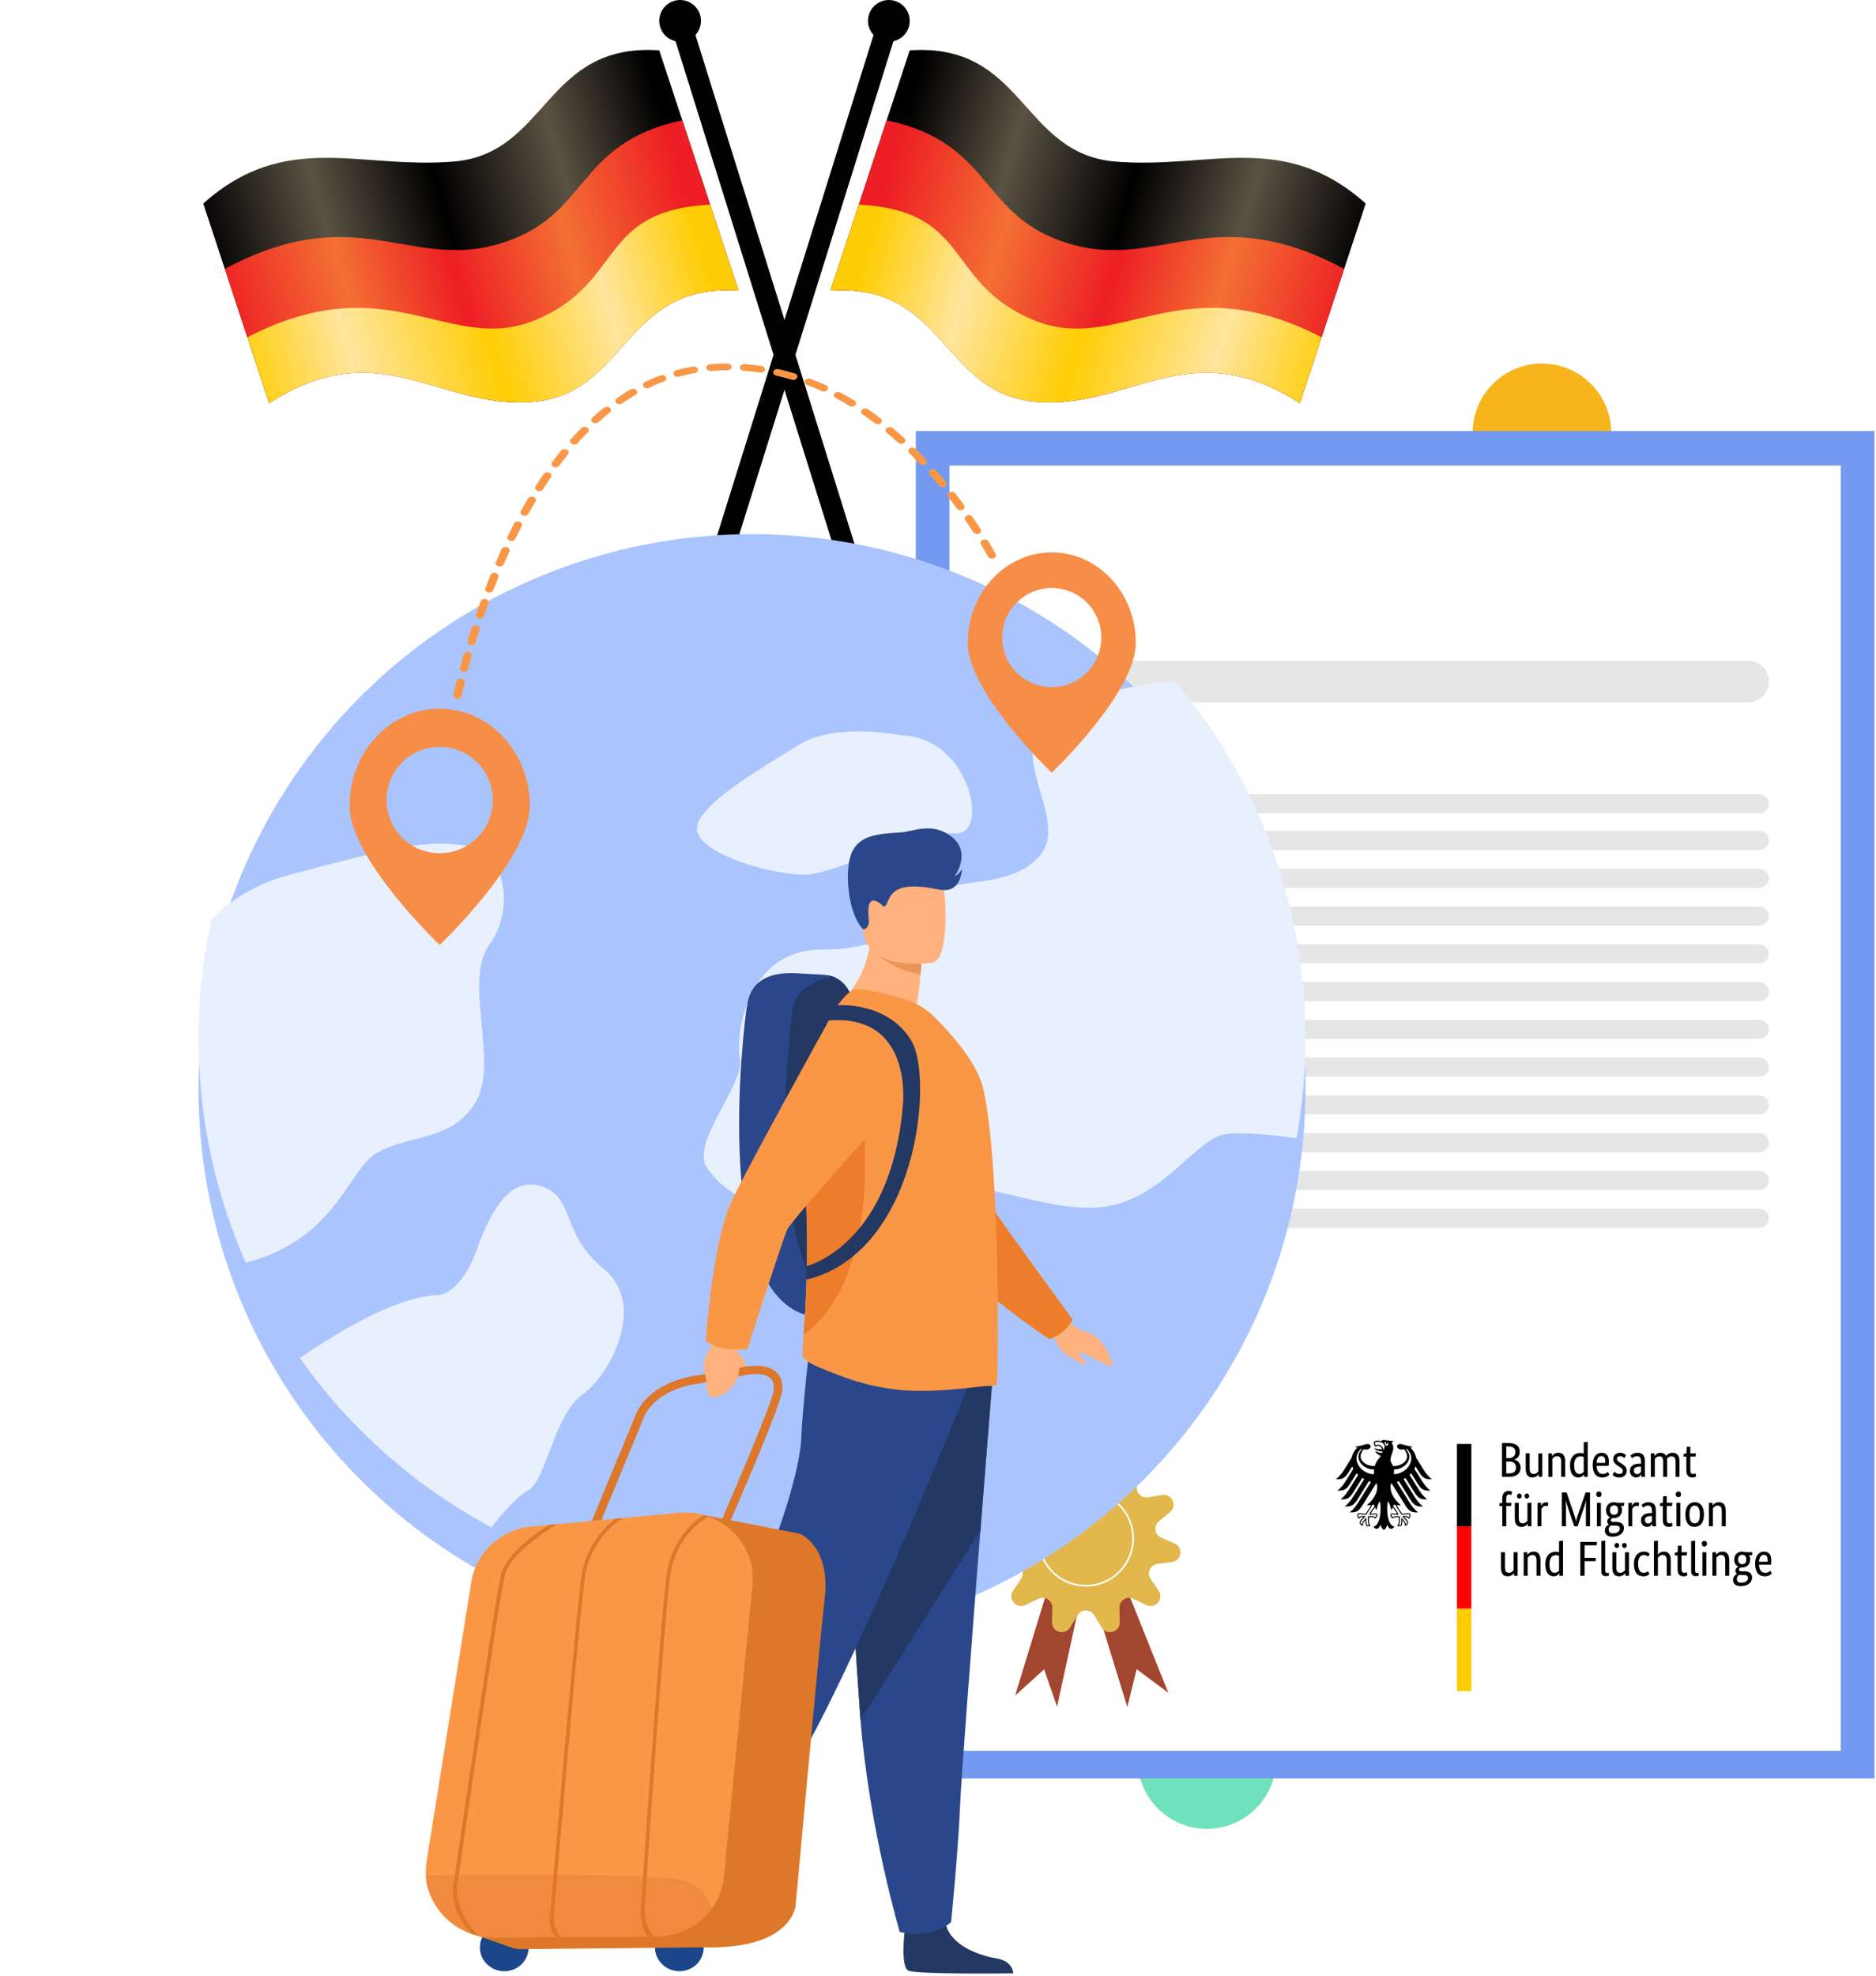
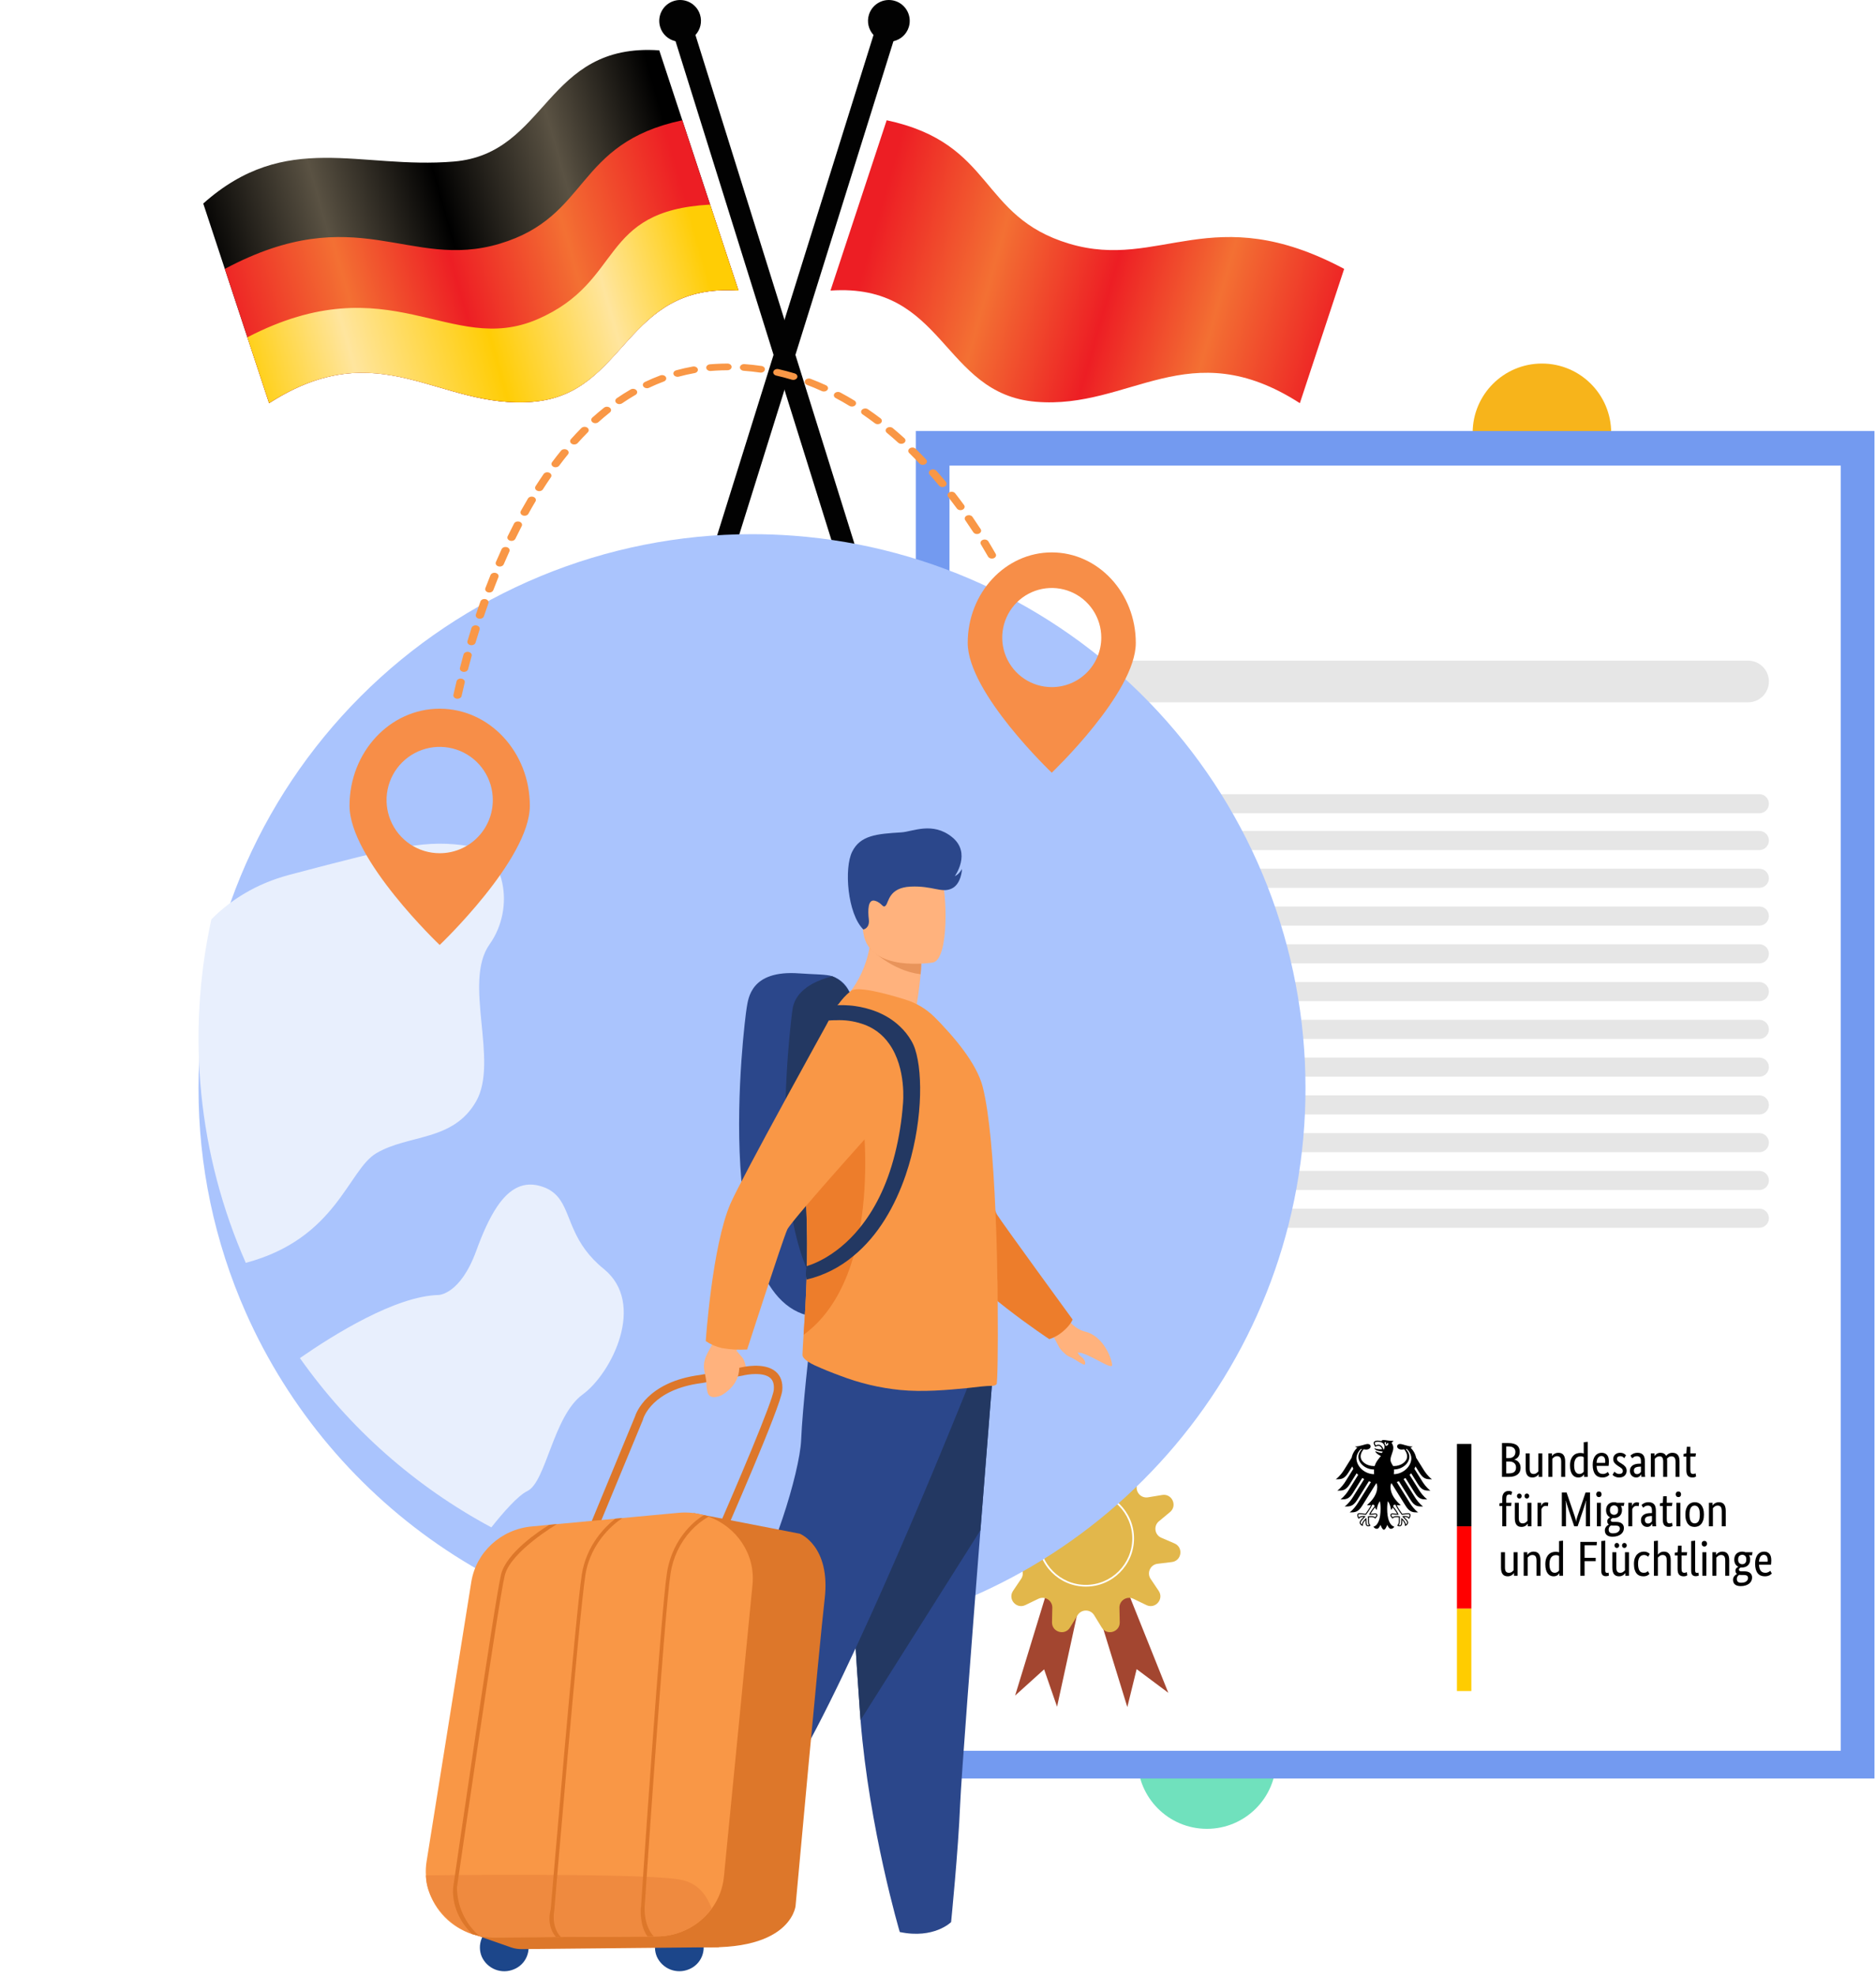
<svg xmlns="http://www.w3.org/2000/svg" width="378" height="398" viewBox="0 0 378 398" fill="none">
  <path d="M180.354 0.193C178.137 -0.5 175.779 0.735 175.086 2.951C174.622 4.436 175.026 5.982 176.007 7.05L141.742 116.639L146.152 116.623L180.02 8.305C181.436 7.985 182.648 6.945 183.112 5.461C183.804 3.244 182.57 0.886 180.354 0.193Z" fill="#020202" />
-   <path d="M261.913 81.196C239.537 66.809 227.683 82.513 208.717 80.914C189.752 79.314 190.437 56.921 167.336 58.521L183.303 10.14C206.405 8.541 205.719 30.934 224.684 32.534C243.65 34.133 258.502 26.136 275.183 40.988L261.913 81.196Z" fill="url(#paint0_linear_56_6858)" />
  <path d="M261.912 81.197L270.838 54.154C244.218 39.973 233.751 54.547 215.447 49.08C197.143 43.612 200.471 28.874 178.657 24.219L167.336 58.522C190.438 56.923 189.752 79.315 208.717 80.915C227.682 82.514 239.537 66.81 261.912 81.197Z" fill="url(#paint1_linear_56_6858)" />
-   <path d="M261.914 81.196L266.293 67.929C237.504 53.023 225.432 71.9 207.841 64.293C190.25 56.686 195.717 42.423 173.051 41.207L167.336 58.521C190.438 56.922 189.752 79.315 208.717 80.914C227.684 82.513 239.538 66.809 261.914 81.196Z" fill="url(#paint2_linear_56_6858)" />
  <path d="M135.783 0.193C137.999 -0.5 140.357 0.735 141.05 2.951C141.515 4.436 141.11 5.982 140.129 7.05L174.394 116.639L169.984 116.623L136.116 8.305C134.701 7.985 133.488 6.945 133.024 5.461C132.332 3.244 133.566 0.886 135.783 0.193Z" fill="#020202" />
  <path d="M54.223 81.196C76.6 66.809 88.453 82.513 107.419 80.914C126.385 79.314 125.699 56.921 148.801 58.521L132.834 10.14C109.732 8.541 110.417 30.934 91.452 32.534C72.487 34.133 57.634 26.136 40.953 40.988L54.223 81.196Z" fill="url(#paint3_linear_56_6858)" />
  <path d="M54.224 81.197L45.298 54.154C71.919 39.973 82.386 54.547 100.69 49.08C118.994 43.612 115.666 28.874 137.48 24.219L148.801 58.522C125.698 56.923 126.384 79.315 107.419 80.915C88.454 82.514 76.6 66.81 54.224 81.197Z" fill="url(#paint4_linear_56_6858)" />
  <path d="M54.222 81.196L49.844 67.929C78.633 53.023 90.705 71.9 108.296 64.293C125.887 56.686 120.419 42.423 143.086 41.207L148.801 58.521C125.698 56.922 126.384 79.315 107.419 80.914C88.452 82.513 76.598 66.809 54.222 81.196Z" fill="url(#paint5_linear_56_6858)" />
  <circle cx="310.686" cy="87.173" r="13.956" fill="#F7B41B" />
  <circle cx="243.179" cy="354.364" r="13.956" fill="#70E1BD" />
  <path d="M377.691 86.807H184.531V358.181H377.691V86.807Z" fill="#739AF0" />
  <path d="M370.902 93.768H191.316V352.602H370.902V93.768Z" fill="white" />
  <path d="M352.224 133.053H214.003C211.686 133.053 209.809 134.93 209.809 137.247C209.809 139.563 211.686 141.441 214.003 141.441H352.224C354.541 141.441 356.418 139.563 356.418 137.247C356.418 134.93 354.541 133.053 352.224 133.053Z" fill="#E6E6E6" />
  <path d="M354.494 159.945H211.733C210.67 159.945 209.809 160.807 209.809 161.87C209.809 162.932 210.67 163.794 211.733 163.794H354.494C355.557 163.794 356.418 162.932 356.418 161.87C356.418 160.807 355.557 159.945 354.494 159.945Z" fill="#E6E6E6" />
  <path d="M354.494 167.352H211.733C210.67 167.352 209.809 168.213 209.809 169.276C209.809 170.339 210.67 171.2 211.733 171.2H354.494C355.557 171.2 356.418 170.339 356.418 169.276C356.418 168.213 355.557 167.352 354.494 167.352Z" fill="#E6E6E6" />
  <path d="M354.494 174.959H211.733C210.67 174.959 209.809 175.821 209.809 176.883C209.809 177.946 210.67 178.808 211.733 178.808H354.494C355.557 178.808 356.418 177.946 356.418 176.883C356.418 175.821 355.557 174.959 354.494 174.959Z" fill="#E6E6E6" />
  <path d="M354.494 182.566H211.733C210.67 182.566 209.809 183.428 209.809 184.491C209.809 185.554 210.67 186.415 211.733 186.415H354.494C355.557 186.415 356.418 185.554 356.418 184.491C356.418 183.428 355.557 182.566 354.494 182.566Z" fill="#E6E6E6" />
  <path d="M354.494 190.172H211.733C210.67 190.172 209.809 191.033 209.809 192.096C209.809 193.159 210.67 194.021 211.733 194.021H354.494C355.557 194.021 356.418 193.159 356.418 192.096C356.418 191.033 355.557 190.172 354.494 190.172Z" fill="#E6E6E6" />
  <path d="M354.494 197.779H211.733C210.67 197.779 209.809 198.641 209.809 199.704C209.809 200.766 210.67 201.628 211.733 201.628H354.494C355.557 201.628 356.418 200.766 356.418 199.704C356.418 198.641 355.557 197.779 354.494 197.779Z" fill="#E6E6E6" />
  <path d="M354.494 235.814H211.733C210.67 235.814 209.809 236.676 209.809 237.739C209.809 238.802 210.67 239.663 211.733 239.663H354.494C355.557 239.663 356.418 238.802 356.418 237.739C356.418 236.676 355.557 235.814 354.494 235.814Z" fill="#E6E6E6" />
  <path d="M354.494 228.207H211.733C210.67 228.207 209.809 229.069 209.809 230.131C209.809 231.194 210.67 232.056 211.733 232.056H354.494C355.557 232.056 356.418 231.194 356.418 230.131C356.418 229.069 355.557 228.207 354.494 228.207Z" fill="#E6E6E6" />
  <path d="M354.494 243.42H211.733C210.67 243.42 209.809 244.281 209.809 245.344C209.809 246.407 210.67 247.269 211.733 247.269H354.494C355.557 247.269 356.418 246.407 356.418 245.344C356.418 244.281 355.557 243.42 354.494 243.42Z" fill="#E6E6E6" />
  <path d="M354.494 212.994H211.733C210.67 212.994 209.809 213.856 209.809 214.918C209.809 215.981 210.67 216.843 211.733 216.843H354.494C355.557 216.843 356.418 215.981 356.418 214.918C356.418 213.856 355.557 212.994 354.494 212.994Z" fill="#E6E6E6" />
  <path d="M354.494 205.387H211.733C210.67 205.387 209.809 206.248 209.809 207.311C209.809 208.374 210.67 209.235 211.733 209.235H354.494C355.557 209.235 356.418 208.374 356.418 207.311C356.418 206.248 355.557 205.387 354.494 205.387Z" fill="#E6E6E6" />
  <path d="M354.494 220.6H211.733C210.67 220.6 209.809 221.461 209.809 222.524C209.809 223.587 210.67 224.448 211.733 224.448H354.494C355.557 224.448 356.418 223.587 356.418 222.524C356.418 221.461 355.557 220.6 354.494 220.6Z" fill="#E6E6E6" />
  <path d="M306.212 292.368C306.212 292.605 306.182 292.812 306.123 292.99C306.064 293.168 305.983 293.321 305.881 293.449C305.779 293.577 305.661 293.681 305.526 293.76C305.391 293.839 305.251 293.898 305.106 293.938V293.957C305.284 293.99 305.45 294.053 305.605 294.145C305.759 294.237 305.894 294.352 306.009 294.49C306.125 294.629 306.217 294.791 306.286 294.979C306.355 295.166 306.389 295.372 306.389 295.596C306.389 295.866 306.343 296.112 306.251 296.336C306.159 296.56 306.016 296.754 305.822 296.918C305.628 297.083 305.383 297.211 305.087 297.303C304.79 297.395 304.438 297.441 304.031 297.441H302.639V290.631H303.952C304.353 290.631 304.697 290.672 304.983 290.755C305.269 290.837 305.504 290.954 305.689 291.105C305.873 291.256 306.006 291.439 306.088 291.653C306.171 291.867 306.212 292.105 306.212 292.368ZM305.343 292.398C305.343 292.082 305.231 291.822 305.008 291.618C304.784 291.414 304.432 291.312 303.952 291.312H303.498V293.661H303.942C304.402 293.661 304.751 293.549 304.988 293.326C305.225 293.102 305.343 292.793 305.343 292.398ZM305.471 295.537C305.471 295.168 305.351 294.877 305.111 294.663C304.871 294.449 304.527 294.342 304.08 294.342H303.498V296.731H304.031C304.537 296.731 304.904 296.63 305.131 296.43C305.358 296.229 305.471 295.931 305.471 295.537ZM310.762 297.441H310.031V296.908H310.012C309.992 296.948 309.949 297.005 309.883 297.081C309.817 297.157 309.734 297.229 309.632 297.298C309.53 297.367 309.406 297.428 309.261 297.481C309.117 297.534 308.955 297.56 308.778 297.56C308.567 297.56 308.378 297.529 308.21 297.466C308.043 297.404 307.899 297.303 307.781 297.165C307.663 297.027 307.572 296.848 307.51 296.627C307.447 296.407 307.416 296.135 307.416 295.813V292.704H308.215V295.754C308.215 296.148 308.279 296.43 308.408 296.598C308.536 296.765 308.735 296.849 309.005 296.849C309.235 296.849 309.429 296.792 309.587 296.676C309.745 296.561 309.87 296.448 309.962 296.336V292.704H310.762V297.441ZM314.571 297.441V294.392C314.571 293.99 314.504 293.702 314.369 293.528C314.234 293.354 314.029 293.266 313.752 293.266C313.515 293.266 313.318 293.326 313.16 293.444C313.002 293.563 312.877 293.678 312.785 293.79V297.441H311.985V292.704H312.716V293.237H312.736C312.755 293.197 312.798 293.14 312.864 293.064C312.93 292.988 313.015 292.916 313.121 292.847C313.226 292.778 313.351 292.717 313.496 292.664C313.64 292.612 313.805 292.585 313.989 292.585C314.2 292.585 314.39 292.617 314.561 292.679C314.733 292.742 314.877 292.842 314.996 292.98C315.114 293.118 315.206 293.298 315.272 293.518C315.338 293.739 315.371 294.01 315.371 294.332V297.441H314.571ZM316.348 295.142C316.348 294.661 316.41 294.26 316.535 293.938C316.66 293.615 316.822 293.355 317.019 293.158C317.216 292.961 317.44 292.821 317.69 292.738C317.94 292.656 318.19 292.615 318.44 292.615C318.592 292.615 318.723 292.627 318.835 292.65C318.947 292.673 319.039 292.701 319.111 292.733V290.463L319.911 290.375V297.441H319.181V296.938H319.161C319.141 296.978 319.105 297.032 319.052 297.101C319 297.17 318.927 297.239 318.835 297.308C318.743 297.377 318.628 297.436 318.49 297.486C318.351 297.535 318.19 297.56 318.006 297.56C317.782 297.56 317.57 297.515 317.369 297.427C317.169 297.338 316.993 297.196 316.841 297.002C316.69 296.808 316.57 296.558 316.481 296.252C316.392 295.946 316.348 295.576 316.348 295.142ZM318.223 296.849C318.348 296.849 318.46 296.833 318.559 296.8C318.657 296.767 318.743 296.726 318.815 296.676C318.888 296.627 318.949 296.576 318.998 296.524C319.047 296.471 319.085 296.425 319.111 296.385V293.464C319.039 293.418 318.955 293.378 318.86 293.345C318.764 293.312 318.644 293.296 318.499 293.296C318.315 293.296 318.143 293.327 317.981 293.39C317.82 293.452 317.68 293.556 317.562 293.701C317.443 293.845 317.35 294.033 317.281 294.263C317.212 294.494 317.177 294.777 317.177 295.112C317.177 295.441 317.205 295.716 317.261 295.936C317.317 296.157 317.394 296.334 317.493 296.469C317.591 296.604 317.703 296.701 317.828 296.76C317.953 296.82 318.085 296.849 318.223 296.849ZM324.175 294.303C324.175 294.507 324.168 294.683 324.155 294.831C324.142 294.979 324.129 295.109 324.115 295.221H321.697C321.724 295.78 321.844 296.191 322.058 296.454C322.271 296.718 322.579 296.849 322.98 296.849C323.119 296.849 323.244 296.833 323.355 296.8C323.467 296.767 323.564 296.727 323.647 296.681C323.729 296.635 323.798 296.589 323.854 296.543C323.91 296.497 323.951 296.461 323.977 296.435L324.273 296.997C324.24 297.03 324.191 297.078 324.125 297.14C324.059 297.203 323.971 297.265 323.859 297.328C323.747 297.39 323.609 297.445 323.444 297.491C323.28 297.537 323.086 297.56 322.862 297.56C322.566 297.56 322.298 297.511 322.058 297.412C321.817 297.313 321.613 297.16 321.446 296.953C321.278 296.746 321.148 296.482 321.056 296.163C320.964 295.844 320.918 295.461 320.918 295.013C320.918 294.592 320.965 294.229 321.061 293.923C321.156 293.617 321.286 293.365 321.451 293.168C321.615 292.97 321.806 292.824 322.023 292.729C322.24 292.633 322.474 292.585 322.724 292.585C323.178 292.585 323.533 292.729 323.79 293.015C324.046 293.301 324.175 293.73 324.175 294.303ZM322.674 293.237C322.391 293.237 322.164 293.355 321.993 293.592C321.822 293.829 321.724 294.171 321.697 294.619H323.424C323.431 294.586 323.436 294.538 323.439 294.475C323.443 294.413 323.444 294.346 323.444 294.273C323.444 293.944 323.378 293.689 323.247 293.508C323.115 293.327 322.924 293.237 322.674 293.237ZM327.284 293.661C327.231 293.602 327.135 293.521 326.997 293.419C326.859 293.317 326.678 293.266 326.454 293.266C326.244 293.266 326.083 293.316 325.971 293.415C325.859 293.513 325.803 293.632 325.803 293.77C325.803 293.947 325.854 294.094 325.956 294.209C326.058 294.324 326.214 294.448 326.425 294.579L326.721 294.757C327.043 294.948 327.297 295.153 327.481 295.374C327.665 295.594 327.757 295.879 327.757 296.227C327.757 296.602 327.627 296.918 327.367 297.175C327.108 297.432 326.734 297.56 326.247 297.56C326.056 297.56 325.889 297.54 325.744 297.501C325.599 297.461 325.472 297.415 325.364 297.362C325.255 297.31 325.165 297.252 325.092 297.19C325.02 297.127 324.961 297.07 324.915 297.017L325.3 296.385C325.339 296.425 325.387 296.471 325.443 296.524C325.499 296.576 325.566 296.627 325.645 296.676C325.724 296.726 325.813 296.767 325.912 296.8C326.01 296.833 326.125 296.849 326.257 296.849C326.494 296.849 326.675 296.797 326.8 296.691C326.925 296.586 326.987 296.458 326.987 296.306C326.987 296.195 326.973 296.097 326.943 296.015C326.913 295.933 326.869 295.859 326.81 295.793C326.751 295.727 326.678 295.665 326.593 295.606C326.507 295.546 326.408 295.481 326.297 295.408L326 295.221C325.704 295.03 325.472 294.829 325.305 294.619C325.137 294.408 325.053 294.138 325.053 293.809C325.053 293.632 325.088 293.469 325.157 293.321C325.226 293.173 325.323 293.044 325.448 292.936C325.573 292.827 325.719 292.742 325.887 292.679C326.055 292.617 326.234 292.585 326.425 292.585C326.609 292.585 326.767 292.604 326.899 292.64C327.03 292.676 327.144 292.722 327.239 292.778C327.335 292.834 327.413 292.89 327.476 292.946C327.538 293.002 327.589 293.049 327.629 293.089L327.284 293.661ZM328.419 296.237C328.419 295.961 328.471 295.731 328.576 295.546C328.682 295.362 328.823 295.212 329.001 295.097C329.179 294.982 329.387 294.9 329.628 294.851C329.868 294.801 330.123 294.777 330.392 294.777H330.639V294.323C330.639 293.921 330.568 293.645 330.427 293.493C330.286 293.342 330.087 293.266 329.83 293.266C329.593 293.266 329.396 293.317 329.238 293.419C329.08 293.521 328.955 293.612 328.863 293.691L328.527 293.158C328.58 293.105 328.647 293.046 328.729 292.98C328.812 292.914 328.912 292.852 329.03 292.793C329.149 292.733 329.284 292.684 329.435 292.645C329.586 292.605 329.758 292.585 329.948 292.585C330.435 292.585 330.804 292.72 331.054 292.99C331.304 293.26 331.429 293.694 331.429 294.293V296.454C331.429 296.658 331.435 296.857 331.449 297.052C331.462 297.246 331.475 297.376 331.488 297.441H330.728L330.698 296.918H330.679C330.652 296.978 330.613 297.045 330.56 297.121C330.508 297.196 330.442 297.265 330.363 297.328C330.284 297.39 330.189 297.445 330.077 297.491C329.965 297.537 329.833 297.56 329.682 297.56C329.504 297.56 329.338 297.527 329.183 297.461C329.029 297.395 328.894 297.303 328.779 297.185C328.664 297.066 328.575 296.927 328.512 296.765C328.45 296.604 328.419 296.428 328.419 296.237ZM329.85 296.879C329.962 296.879 330.06 296.862 330.146 296.829C330.231 296.797 330.305 296.757 330.368 296.711C330.43 296.665 330.483 296.614 330.526 296.558C330.568 296.502 330.606 296.454 330.639 296.415V295.369L330.383 295.379C330.001 295.392 329.711 295.458 329.514 295.576C329.317 295.694 329.218 295.885 329.218 296.148C329.218 296.392 329.274 296.575 329.386 296.696C329.498 296.818 329.652 296.879 329.85 296.879ZM335.12 297.441V294.392C335.12 294.003 335.064 293.724 334.952 293.553C334.84 293.382 334.66 293.296 334.409 293.296C334.278 293.296 334.161 293.312 334.059 293.345C333.957 293.378 333.867 293.419 333.788 293.469C333.709 293.518 333.64 293.572 333.58 293.632C333.521 293.691 333.472 293.744 333.432 293.79V297.441H332.633V292.704H333.363V293.237H333.383C333.416 293.184 333.465 293.12 333.531 293.044C333.597 292.969 333.679 292.896 333.778 292.827C333.876 292.758 333.992 292.701 334.123 292.655C334.255 292.609 334.403 292.585 334.567 292.585C335.107 292.585 335.489 292.796 335.712 293.217C335.758 293.151 335.821 293.081 335.9 293.005C335.979 292.929 336.071 292.86 336.176 292.798C336.281 292.735 336.4 292.684 336.531 292.645C336.663 292.605 336.808 292.585 336.966 292.585C337.926 292.585 338.407 293.145 338.407 294.263V297.441H337.607V294.392C337.607 294.003 337.538 293.724 337.4 293.553C337.262 293.382 337.058 293.296 336.788 293.296C336.564 293.296 336.379 293.35 336.23 293.459C336.082 293.568 335.966 293.671 335.88 293.77C335.893 293.842 335.903 293.92 335.91 294.002C335.916 294.084 335.92 294.171 335.92 294.263V297.441H335.12ZM341.624 293.355H340.588V295.981C340.588 296.316 340.631 296.545 340.716 296.667C340.802 296.788 340.947 296.849 341.15 296.849C341.269 296.849 341.371 296.833 341.456 296.8C341.542 296.767 341.604 296.737 341.644 296.711L341.753 297.353C341.72 297.379 341.641 297.42 341.516 297.476C341.391 297.532 341.223 297.56 341.012 297.56C340.604 297.56 340.298 297.446 340.094 297.219C339.89 296.992 339.788 296.616 339.788 296.089V293.355H339.216V292.822L339.788 292.704L339.877 291.381H340.588V292.704H341.723L341.624 293.355ZM304.464 303.308H303.497V307.394H302.698V303.308H302.125V302.775L302.698 302.667V301.719C302.698 301.462 302.734 301.242 302.806 301.058C302.879 300.874 302.974 300.722 303.092 300.604C303.211 300.485 303.349 300.4 303.507 300.347C303.665 300.294 303.833 300.268 304.01 300.268C304.181 300.268 304.326 300.291 304.445 300.337C304.563 300.383 304.642 300.42 304.681 300.446L304.514 301.107C304.474 301.081 304.418 301.053 304.346 301.023C304.274 300.994 304.185 300.979 304.079 300.979C303.889 300.979 303.744 301.038 303.645 301.156C303.546 301.275 303.497 301.492 303.497 301.808V302.657H304.563L304.464 303.308ZM308.57 307.394H307.84V306.861H307.82C307.8 306.901 307.758 306.958 307.692 307.034C307.626 307.11 307.542 307.182 307.44 307.251C307.338 307.32 307.215 307.381 307.07 307.434C306.925 307.486 306.764 307.513 306.586 307.513C306.376 307.513 306.187 307.481 306.019 307.419C305.851 307.356 305.708 307.256 305.59 307.118C305.471 306.98 305.381 306.8 305.318 306.58C305.256 306.36 305.224 306.088 305.224 305.766V302.657H306.024V305.706C306.024 306.101 306.088 306.383 306.216 306.55C306.345 306.718 306.544 306.802 306.813 306.802C307.044 306.802 307.238 306.744 307.396 306.629C307.554 306.514 307.679 306.401 307.771 306.289V302.657H308.57V307.394ZM306.606 301.295C306.606 301.446 306.56 301.568 306.468 301.66C306.376 301.752 306.264 301.798 306.132 301.798C306.001 301.798 305.889 301.752 305.797 301.66C305.705 301.568 305.659 301.446 305.659 301.295C305.659 301.143 305.705 301.022 305.797 300.929C305.889 300.837 306.001 300.791 306.132 300.791C306.264 300.791 306.376 300.837 306.468 300.929C306.56 301.022 306.606 301.143 306.606 301.295ZM308.126 301.295C308.126 301.446 308.08 301.568 307.988 301.66C307.896 301.752 307.784 301.798 307.652 301.798C307.521 301.798 307.409 301.752 307.317 301.66C307.225 301.568 307.179 301.446 307.179 301.295C307.179 301.143 307.225 301.022 307.317 300.929C307.409 300.837 307.521 300.791 307.652 300.791C307.784 300.791 307.896 300.837 307.988 300.929C308.08 301.022 308.126 301.143 308.126 301.295ZM311.877 303.357C311.857 303.344 311.814 303.328 311.748 303.308C311.682 303.288 311.594 303.278 311.482 303.278C311.232 303.278 311.036 303.346 310.895 303.481C310.753 303.616 310.653 303.762 310.593 303.92V307.394H309.794V302.657H310.524V303.298H310.544C310.577 303.206 310.62 303.116 310.672 303.027C310.725 302.938 310.791 302.859 310.87 302.79C310.949 302.721 311.042 302.667 311.151 302.627C311.26 302.588 311.39 302.568 311.541 302.568C311.653 302.568 311.743 302.578 311.812 302.597C311.881 302.617 311.936 302.634 311.975 302.647L311.877 303.357ZM320.374 300.584V307.394H319.545V304.157V303.555C319.545 303.357 319.547 303.173 319.55 303.002C319.554 302.831 319.559 302.68 319.565 302.548C319.572 302.416 319.578 302.315 319.585 302.242H319.555C319.522 302.394 319.455 302.639 319.353 302.977C319.251 303.316 319.134 303.68 319.003 304.068L317.877 307.394H317.196L316.071 304.068C315.94 303.68 315.823 303.316 315.721 302.977C315.619 302.639 315.551 302.394 315.519 302.242H315.489C315.495 302.321 315.502 302.426 315.509 302.558C315.515 302.69 315.52 302.839 315.523 303.007C315.527 303.175 315.528 303.357 315.528 303.555V304.157V307.394H314.699V300.584H315.657L317.265 305.282C317.338 305.499 317.402 305.711 317.458 305.919C317.514 306.126 317.548 306.305 317.562 306.457H317.581C317.588 306.305 317.619 306.128 317.675 305.924C317.731 305.72 317.795 305.509 317.868 305.292L319.476 300.584H320.374ZM322.565 307.394H321.766V302.657H322.565V307.394ZM322.171 301.512C322.006 301.512 321.875 301.459 321.776 301.354C321.677 301.249 321.628 301.11 321.628 300.939C321.628 300.775 321.677 300.64 321.776 300.535C321.875 300.429 322.006 300.377 322.171 300.377C322.329 300.377 322.457 300.429 322.556 300.535C322.654 300.64 322.704 300.775 322.704 300.939C322.704 301.11 322.654 301.249 322.556 301.354C322.457 301.459 322.329 301.512 322.171 301.512ZM327.185 303.278H326.592C326.744 303.529 326.819 303.811 326.819 304.127C326.819 304.377 326.778 304.603 326.696 304.803C326.614 305.004 326.499 305.174 326.351 305.312C326.203 305.45 326.028 305.555 325.827 305.628C325.627 305.7 325.411 305.736 325.181 305.736H325.053C325.013 305.736 324.97 305.733 324.924 305.726C324.845 305.759 324.763 305.812 324.678 305.884C324.592 305.957 324.549 306.052 324.549 306.17C324.549 306.269 324.587 306.35 324.663 306.412C324.738 306.475 324.862 306.506 325.033 306.506H325.635C325.859 306.506 326.066 306.529 326.257 306.575C326.448 306.621 326.614 306.695 326.755 306.797C326.897 306.899 327.007 307.029 327.086 307.187C327.165 307.345 327.204 307.536 327.204 307.759C327.204 308.016 327.15 308.25 327.041 308.46C326.933 308.671 326.78 308.852 326.582 309.003C326.385 309.154 326.145 309.273 325.862 309.358C325.579 309.444 325.263 309.487 324.914 309.487C324.408 309.487 324.023 309.376 323.76 309.156C323.497 308.936 323.365 308.618 323.365 308.204C323.365 308.026 323.396 307.873 323.459 307.745C323.521 307.616 323.595 307.504 323.681 307.409C323.766 307.314 323.854 307.238 323.942 307.182C324.031 307.126 324.102 307.082 324.155 307.049V307.029C323.951 306.878 323.849 306.657 323.849 306.368C323.849 306.243 323.873 306.134 323.923 306.042C323.972 305.95 324.028 305.874 324.09 305.815C324.153 305.756 324.215 305.708 324.278 305.672C324.34 305.636 324.388 305.611 324.421 305.598V305.578C324.178 305.466 323.982 305.29 323.834 305.05C323.686 304.81 323.612 304.502 323.612 304.127C323.612 303.864 323.654 303.632 323.74 303.432C323.825 303.231 323.941 303.065 324.085 302.933C324.23 302.801 324.4 302.703 324.594 302.637C324.788 302.571 324.997 302.538 325.22 302.538C325.444 302.538 325.655 302.578 325.852 302.657H327.293L327.185 303.278ZM324.984 307.246C324.845 307.246 324.724 307.236 324.618 307.217C324.559 307.25 324.502 307.289 324.446 307.335C324.39 307.381 324.339 307.437 324.293 307.503C324.247 307.569 324.209 307.646 324.179 307.735C324.15 307.824 324.135 307.927 324.135 308.046C324.135 308.552 324.414 308.806 324.974 308.806C325.454 308.806 325.809 308.712 326.04 308.524C326.27 308.337 326.385 308.121 326.385 307.878C326.385 307.648 326.313 307.485 326.168 307.389C326.023 307.294 325.829 307.246 325.586 307.246H324.984ZM326.04 304.127C326.04 303.785 325.959 303.542 325.798 303.397C325.637 303.252 325.447 303.18 325.23 303.18C325 303.18 324.803 303.252 324.638 303.397C324.474 303.542 324.391 303.785 324.391 304.127C324.391 304.469 324.474 304.713 324.638 304.858C324.803 305.002 324.993 305.075 325.211 305.075C325.441 305.075 325.637 305.002 325.798 304.858C325.959 304.713 326.04 304.469 326.04 304.127ZM330.175 303.357C330.155 303.344 330.112 303.328 330.047 303.308C329.981 303.288 329.892 303.278 329.78 303.278C329.53 303.278 329.334 303.346 329.193 303.481C329.052 303.616 328.951 303.762 328.892 303.92V307.394H328.093V302.657H328.823V303.298H328.843C328.876 303.206 328.918 303.116 328.971 303.027C329.024 302.938 329.089 302.859 329.168 302.79C329.247 302.721 329.341 302.667 329.45 302.627C329.558 302.588 329.688 302.568 329.839 302.568C329.951 302.568 330.042 302.578 330.111 302.597C330.18 302.617 330.234 302.634 330.274 302.647L330.175 303.357ZM330.639 306.19C330.639 305.914 330.692 305.683 330.797 305.499C330.902 305.315 331.044 305.165 331.221 305.05C331.399 304.935 331.608 304.853 331.848 304.803C332.088 304.754 332.343 304.729 332.613 304.729H332.86V304.275C332.86 303.874 332.789 303.598 332.647 303.446C332.506 303.295 332.307 303.219 332.05 303.219C331.813 303.219 331.616 303.27 331.458 303.372C331.3 303.474 331.175 303.565 331.083 303.644L330.747 303.111C330.8 303.058 330.868 302.999 330.95 302.933C331.032 302.867 331.132 302.805 331.251 302.746C331.369 302.686 331.504 302.637 331.655 302.597C331.807 302.558 331.978 302.538 332.169 302.538C332.656 302.538 333.024 302.673 333.274 302.943C333.524 303.213 333.649 303.647 333.649 304.246V306.407C333.649 306.611 333.656 306.81 333.669 307.004C333.682 307.198 333.695 307.328 333.708 307.394H332.948L332.919 306.871H332.899C332.873 306.93 332.833 306.998 332.781 307.073C332.728 307.149 332.662 307.218 332.583 307.281C332.504 307.343 332.409 307.398 332.297 307.444C332.185 307.49 332.054 307.513 331.902 307.513C331.725 307.513 331.558 307.48 331.404 307.414C331.249 307.348 331.114 307.256 330.999 307.138C330.884 307.019 330.795 306.879 330.733 306.718C330.67 306.557 330.639 306.381 330.639 306.19ZM332.07 306.832C332.182 306.832 332.281 306.815 332.366 306.782C332.452 306.749 332.526 306.71 332.588 306.664C332.651 306.618 332.703 306.567 332.746 306.511C332.789 306.455 332.827 306.407 332.86 306.368V305.322L332.603 305.331C332.221 305.345 331.932 305.41 331.734 305.529C331.537 305.647 331.438 305.838 331.438 306.101C331.438 306.345 331.494 306.527 331.606 306.649C331.718 306.771 331.873 306.832 332.07 306.832ZM336.877 303.308H335.84V305.933C335.84 306.269 335.883 306.498 335.969 306.619C336.054 306.741 336.199 306.802 336.403 306.802C336.521 306.802 336.623 306.786 336.709 306.753C336.794 306.72 336.857 306.69 336.896 306.664L337.005 307.305C336.972 307.332 336.893 307.373 336.768 307.429C336.643 307.485 336.475 307.513 336.265 307.513C335.857 307.513 335.551 307.399 335.347 307.172C335.143 306.945 335.041 306.568 335.041 306.042V303.308H334.468V302.775L335.041 302.657L335.13 301.334H335.84V302.657H336.975L336.877 303.308ZM338.584 307.394H337.785V302.657H338.584V307.394ZM338.189 301.512C338.025 301.512 337.893 301.459 337.794 301.354C337.696 301.249 337.646 301.11 337.646 300.939C337.646 300.775 337.696 300.64 337.794 300.535C337.893 300.429 338.025 300.377 338.189 300.377C338.347 300.377 338.475 300.429 338.574 300.535C338.673 300.64 338.722 300.775 338.722 300.939C338.722 301.11 338.673 301.249 338.574 301.354C338.475 301.459 338.347 301.512 338.189 301.512ZM339.591 305.025C339.591 304.591 339.642 304.216 339.744 303.9C339.846 303.584 339.984 303.326 340.158 303.126C340.333 302.925 340.533 302.777 340.76 302.681C340.987 302.586 341.229 302.538 341.486 302.538C341.749 302.538 341.992 302.586 342.216 302.681C342.44 302.777 342.634 302.925 342.798 303.126C342.963 303.326 343.093 303.584 343.188 303.9C343.284 304.216 343.331 304.591 343.331 305.025C343.331 305.466 343.282 305.845 343.183 306.16C343.085 306.476 342.948 306.735 342.774 306.935C342.599 307.136 342.397 307.282 342.167 307.374C341.936 307.467 341.693 307.513 341.436 307.513C341.173 307.513 340.93 307.467 340.706 307.374C340.482 307.282 340.288 307.136 340.124 306.935C339.959 306.735 339.829 306.478 339.734 306.165C339.638 305.853 339.591 305.473 339.591 305.025ZM342.502 305.025C342.502 304.394 342.41 303.935 342.226 303.649C342.042 303.362 341.785 303.219 341.456 303.219C341.127 303.219 340.872 303.362 340.691 303.649C340.51 303.935 340.42 304.394 340.42 305.025C340.42 305.657 340.512 306.111 340.696 306.388C340.88 306.664 341.137 306.802 341.466 306.802C341.795 306.802 342.05 306.664 342.231 306.388C342.412 306.111 342.502 305.657 342.502 305.025ZM346.924 307.394V304.344C346.924 303.943 346.856 303.655 346.722 303.481C346.587 303.306 346.381 303.219 346.105 303.219C345.868 303.219 345.67 303.278 345.513 303.397C345.355 303.515 345.23 303.63 345.137 303.742V307.394H344.338V302.657H345.068V303.19H345.088C345.108 303.15 345.151 303.093 345.216 303.017C345.282 302.941 345.368 302.869 345.473 302.8C345.578 302.731 345.703 302.67 345.848 302.617C345.993 302.565 346.157 302.538 346.342 302.538C346.552 302.538 346.743 302.57 346.914 302.632C347.085 302.695 347.23 302.795 347.348 302.933C347.467 303.071 347.559 303.251 347.625 303.471C347.69 303.691 347.723 303.963 347.723 304.285V307.394H346.924ZM305.787 317.347H305.057V316.814H305.037C305.017 316.854 304.975 316.911 304.909 316.987C304.843 317.062 304.759 317.135 304.657 317.204C304.555 317.273 304.432 317.334 304.287 317.387C304.142 317.439 303.981 317.465 303.803 317.465C303.593 317.465 303.404 317.434 303.236 317.372C303.068 317.309 302.925 317.209 302.807 317.071C302.688 316.933 302.598 316.753 302.535 316.533C302.473 316.312 302.441 316.041 302.441 315.719V312.61H303.241V315.659C303.241 316.054 303.305 316.335 303.433 316.503C303.562 316.671 303.761 316.755 304.03 316.755C304.261 316.755 304.455 316.697 304.613 316.582C304.771 316.467 304.896 316.354 304.988 316.242V312.61H305.787V317.347ZM309.597 317.347V314.297C309.597 313.896 309.529 313.608 309.395 313.434C309.26 313.259 309.054 313.172 308.778 313.172C308.541 313.172 308.343 313.231 308.185 313.35C308.028 313.468 307.903 313.583 307.81 313.695V317.347H307.011V312.61H307.741V313.142H307.761C307.781 313.103 307.824 313.045 307.889 312.97C307.955 312.894 308.041 312.822 308.146 312.753C308.251 312.683 308.376 312.623 308.521 312.57C308.666 312.517 308.83 312.491 309.015 312.491C309.225 312.491 309.416 312.522 309.587 312.585C309.758 312.647 309.903 312.748 310.021 312.886C310.14 313.024 310.232 313.203 310.298 313.424C310.363 313.644 310.396 313.916 310.396 314.238V317.347H309.597ZM311.373 315.047C311.373 314.567 311.436 314.166 311.561 313.843C311.686 313.521 311.847 313.261 312.045 313.064C312.242 312.866 312.466 312.726 312.716 312.644C312.966 312.562 313.216 312.521 313.466 312.521C313.617 312.521 313.749 312.532 313.861 312.555C313.972 312.578 314.065 312.606 314.137 312.639V310.369L314.936 310.28V317.347H314.206V316.844H314.186C314.167 316.883 314.13 316.937 314.078 317.006C314.025 317.076 313.953 317.145 313.861 317.214C313.768 317.283 313.653 317.342 313.515 317.391C313.377 317.441 313.216 317.465 313.032 317.465C312.808 317.465 312.596 317.421 312.395 317.332C312.194 317.243 312.018 317.102 311.867 316.908C311.716 316.714 311.596 316.464 311.507 316.158C311.418 315.852 311.373 315.482 311.373 315.047ZM313.249 316.755C313.374 316.755 313.486 316.738 313.584 316.706C313.683 316.673 313.768 316.631 313.841 316.582C313.913 316.533 313.974 316.482 314.023 316.429C314.073 316.376 314.111 316.33 314.137 316.291V313.369C314.065 313.323 313.981 313.284 313.885 313.251C313.79 313.218 313.67 313.202 313.525 313.202C313.341 313.202 313.168 313.233 313.007 313.295C312.846 313.358 312.706 313.462 312.587 313.606C312.469 313.751 312.375 313.939 312.306 314.169C312.237 314.399 312.202 314.682 312.202 315.018C312.202 315.347 312.23 315.621 312.286 315.842C312.342 316.062 312.42 316.24 312.518 316.375C312.617 316.51 312.729 316.607 312.854 316.666C312.979 316.725 313.11 316.755 313.249 316.755ZM318.42 317.347V310.537H321.766L321.707 311.218H319.279V313.735H321.519V314.416H319.279V317.347H318.42ZM323.444 316.242C323.444 316.439 323.472 316.577 323.528 316.656C323.584 316.735 323.681 316.775 323.819 316.775C323.892 316.775 323.952 316.768 324.002 316.755C324.051 316.742 324.089 316.729 324.115 316.715L324.184 317.308C324.145 317.327 324.072 317.354 323.967 317.387C323.862 317.419 323.72 317.436 323.543 317.436C323.273 317.436 323.056 317.354 322.891 317.189C322.727 317.025 322.645 316.732 322.645 316.311V310.369L323.444 310.28V316.242ZM328.221 317.347H327.491V316.814H327.471C327.451 316.854 327.408 316.911 327.343 316.987C327.277 317.062 327.193 317.135 327.091 317.204C326.989 317.273 326.866 317.334 326.721 317.387C326.576 317.439 326.415 317.465 326.237 317.465C326.027 317.465 325.837 317.434 325.67 317.372C325.502 317.309 325.359 317.209 325.24 317.071C325.122 316.933 325.031 316.753 324.969 316.533C324.906 316.312 324.875 316.041 324.875 315.719V312.61H325.675V315.659C325.675 316.054 325.739 316.335 325.867 316.503C325.995 316.671 326.194 316.755 326.464 316.755C326.695 316.755 326.889 316.697 327.046 316.582C327.204 316.467 327.329 316.354 327.422 316.242V312.61H328.221V317.347ZM326.257 311.247C326.257 311.399 326.211 311.521 326.119 311.613C326.027 311.705 325.915 311.751 325.783 311.751C325.652 311.751 325.54 311.705 325.448 311.613C325.355 311.521 325.309 311.399 325.309 311.247C325.309 311.096 325.355 310.974 325.448 310.882C325.54 310.79 325.652 310.744 325.783 310.744C325.915 310.744 326.027 310.79 326.119 310.882C326.211 310.974 326.257 311.096 326.257 311.247ZM327.777 311.247C327.777 311.399 327.731 311.521 327.639 311.613C327.547 311.705 327.435 311.751 327.303 311.751C327.171 311.751 327.06 311.705 326.968 311.613C326.875 311.521 326.829 311.399 326.829 311.247C326.829 311.096 326.875 310.974 326.968 310.882C327.06 310.79 327.171 310.744 327.303 310.744C327.435 310.744 327.547 310.79 327.639 310.882C327.731 310.974 327.777 311.096 327.777 311.247ZM332.08 313.527C332.06 313.508 332.029 313.478 331.986 313.439C331.944 313.399 331.889 313.36 331.823 313.32C331.758 313.281 331.679 313.246 331.587 313.216C331.494 313.187 331.389 313.172 331.271 313.172C331.1 313.172 330.94 313.203 330.792 313.266C330.644 313.328 330.516 313.429 330.407 313.567C330.299 313.705 330.213 313.884 330.151 314.105C330.088 314.325 330.057 314.593 330.057 314.909C330.057 315.258 330.085 315.551 330.141 315.788C330.197 316.024 330.274 316.214 330.373 316.355C330.471 316.497 330.591 316.599 330.733 316.661C330.874 316.724 331.031 316.755 331.202 316.755C331.445 316.755 331.631 316.712 331.759 316.627C331.888 316.541 331.978 316.472 332.031 316.419L332.356 316.972C332.323 317.011 332.276 317.059 332.213 317.115C332.151 317.171 332.07 317.225 331.971 317.278C331.873 317.331 331.753 317.375 331.611 317.411C331.47 317.447 331.307 317.465 331.123 317.465C330.86 317.465 330.613 317.423 330.382 317.337C330.152 317.252 329.952 317.11 329.78 316.913C329.609 316.715 329.474 316.459 329.376 316.143C329.277 315.827 329.228 315.436 329.228 314.968C329.228 314.514 329.287 314.129 329.405 313.814C329.524 313.498 329.678 313.243 329.869 313.049C330.06 312.855 330.272 312.713 330.506 312.624C330.739 312.535 330.975 312.491 331.212 312.491C331.389 312.491 331.545 312.507 331.68 312.54C331.815 312.573 331.93 312.614 332.026 312.664C332.121 312.713 332.2 312.766 332.263 312.822C332.325 312.878 332.376 312.925 332.416 312.965L332.08 313.527ZM335.84 317.347V314.297C335.84 313.896 335.773 313.608 335.638 313.434C335.503 313.259 335.298 313.172 335.021 313.172C334.784 313.172 334.587 313.231 334.429 313.35C334.271 313.468 334.146 313.583 334.054 313.695V317.347H333.255V310.369L334.054 310.28V313.093H334.074C334.1 313.054 334.141 313.001 334.197 312.935C334.253 312.869 334.33 312.804 334.429 312.738C334.528 312.672 334.648 312.614 334.789 312.565C334.931 312.516 335.097 312.491 335.288 312.491C335.702 312.491 336.031 312.626 336.275 312.896C336.518 313.166 336.64 313.613 336.64 314.238V317.347H335.84ZM339.857 313.261H338.821V315.886C338.821 316.222 338.864 316.451 338.949 316.572C339.035 316.694 339.18 316.755 339.384 316.755C339.502 316.755 339.604 316.738 339.69 316.706C339.775 316.673 339.838 316.643 339.877 316.617L339.986 317.258C339.953 317.285 339.874 317.326 339.749 317.382C339.624 317.438 339.456 317.465 339.245 317.465C338.837 317.465 338.532 317.352 338.328 317.125C338.124 316.898 338.022 316.521 338.022 315.995V313.261H337.449V312.728L338.022 312.61L338.11 311.287H338.821V312.61H339.956L339.857 313.261ZM341.555 316.242C341.555 316.439 341.583 316.577 341.639 316.656C341.695 316.735 341.792 316.775 341.93 316.775C342.002 316.775 342.063 316.768 342.113 316.755C342.162 316.742 342.2 316.729 342.226 316.715L342.295 317.308C342.256 317.327 342.183 317.354 342.078 317.387C341.973 317.419 341.831 317.436 341.654 317.436C341.384 317.436 341.167 317.354 341.002 317.189C340.838 317.025 340.756 316.732 340.756 316.311V310.369L341.555 310.28V316.242ZM343.815 317.347H343.016V312.61H343.815V317.347ZM343.42 311.465C343.256 311.465 343.124 311.412 343.026 311.307C342.927 311.201 342.877 311.063 342.877 310.892C342.877 310.728 342.927 310.593 343.026 310.487C343.124 310.382 343.256 310.33 343.42 310.33C343.578 310.33 343.707 310.382 343.805 310.487C343.904 310.593 343.953 310.728 343.953 310.892C343.953 311.063 343.904 311.201 343.805 311.307C343.707 311.412 343.578 311.465 343.42 311.465ZM347.625 317.347V314.297C347.625 313.896 347.557 313.608 347.423 313.434C347.288 313.259 347.082 313.172 346.806 313.172C346.569 313.172 346.371 313.231 346.213 313.35C346.056 313.468 345.931 313.583 345.838 313.695V317.347H345.039V312.61H345.769V313.142H345.789C345.809 313.103 345.852 313.045 345.917 312.97C345.983 312.894 346.069 312.822 346.174 312.753C346.279 312.683 346.404 312.623 346.549 312.57C346.694 312.517 346.858 312.491 347.043 312.491C347.253 312.491 347.444 312.522 347.615 312.585C347.786 312.647 347.931 312.748 348.049 312.886C348.168 313.024 348.26 313.203 348.326 313.424C348.391 313.644 348.424 313.916 348.424 314.238V317.347H347.625ZM353.014 313.231H352.422C352.573 313.481 352.649 313.764 352.649 314.08C352.649 314.33 352.607 314.556 352.525 314.756C352.443 314.957 352.328 315.126 352.18 315.264C352.032 315.403 351.857 315.508 351.657 315.58C351.456 315.653 351.24 315.689 351.01 315.689H350.882C350.842 315.689 350.8 315.686 350.754 315.679C350.675 315.712 350.592 315.765 350.507 315.837C350.421 315.909 350.378 316.005 350.378 316.123C350.378 316.222 350.416 316.302 350.492 316.365C350.568 316.427 350.691 316.459 350.862 316.459H351.464C351.688 316.459 351.895 316.482 352.086 316.528C352.277 316.574 352.443 316.648 352.584 316.75C352.726 316.852 352.836 316.982 352.915 317.14C352.994 317.298 353.033 317.489 353.033 317.712C353.033 317.969 352.979 318.202 352.871 318.413C352.762 318.624 352.609 318.804 352.412 318.956C352.214 319.107 351.974 319.226 351.691 319.311C351.408 319.397 351.092 319.439 350.744 319.439C350.237 319.439 349.852 319.329 349.589 319.109C349.326 318.888 349.194 318.571 349.194 318.156C349.194 317.979 349.225 317.826 349.288 317.697C349.35 317.569 349.424 317.457 349.51 317.362C349.595 317.266 349.683 317.191 349.772 317.135C349.86 317.079 349.931 317.035 349.984 317.002V316.982C349.78 316.83 349.678 316.61 349.678 316.321C349.678 316.196 349.702 316.087 349.752 315.995C349.801 315.903 349.857 315.827 349.92 315.768C349.982 315.709 350.045 315.661 350.107 315.625C350.17 315.589 350.217 315.564 350.25 315.551V315.531C350.007 315.419 349.811 315.243 349.663 315.003C349.515 314.763 349.441 314.455 349.441 314.08C349.441 313.817 349.484 313.585 349.569 313.384C349.655 313.184 349.77 313.017 349.915 312.886C350.059 312.754 350.229 312.656 350.423 312.59C350.617 312.524 350.826 312.491 351.05 312.491C351.273 312.491 351.484 312.531 351.681 312.61H353.122L353.014 313.231ZM350.813 317.199C350.675 317.199 350.553 317.189 350.448 317.169C350.388 317.202 350.331 317.242 350.275 317.288C350.219 317.334 350.168 317.39 350.122 317.456C350.076 317.521 350.038 317.599 350.008 317.688C349.979 317.776 349.964 317.88 349.964 317.998C349.964 318.505 350.244 318.758 350.803 318.758C351.283 318.758 351.638 318.665 351.869 318.477C352.099 318.29 352.214 318.074 352.214 317.831C352.214 317.6 352.142 317.438 351.997 317.342C351.852 317.247 351.658 317.199 351.415 317.199H350.813ZM351.869 314.08C351.869 313.738 351.788 313.494 351.627 313.35C351.466 313.205 351.277 313.133 351.059 313.133C350.829 313.133 350.632 313.205 350.467 313.35C350.303 313.494 350.221 313.738 350.221 314.08C350.221 314.422 350.303 314.666 350.467 314.81C350.632 314.955 350.823 315.028 351.04 315.028C351.27 315.028 351.466 314.955 351.627 314.81C351.788 314.666 351.869 314.422 351.869 314.08ZM356.902 314.208C356.902 314.412 356.896 314.588 356.883 314.736C356.869 314.884 356.856 315.014 356.843 315.126H354.425C354.451 315.686 354.571 316.097 354.785 316.36C354.999 316.623 355.307 316.755 355.708 316.755C355.846 316.755 355.971 316.738 356.083 316.706C356.195 316.673 356.292 316.633 356.374 316.587C356.457 316.541 356.526 316.495 356.582 316.449C356.638 316.403 356.679 316.367 356.705 316.34L357.001 316.903C356.968 316.936 356.919 316.984 356.853 317.046C356.787 317.109 356.698 317.171 356.587 317.234C356.475 317.296 356.336 317.35 356.172 317.396C356.008 317.442 355.813 317.465 355.59 317.465C355.294 317.465 355.025 317.416 354.785 317.317C354.545 317.219 354.341 317.066 354.173 316.858C354.006 316.651 353.876 316.388 353.784 316.069C353.691 315.75 353.645 315.367 353.645 314.919C353.645 314.498 353.693 314.134 353.788 313.828C353.884 313.522 354.014 313.271 354.178 313.073C354.343 312.876 354.534 312.73 354.751 312.634C354.968 312.539 355.201 312.491 355.451 312.491C355.906 312.491 356.261 312.634 356.517 312.92C356.774 313.207 356.902 313.636 356.902 314.208ZM355.402 313.142C355.119 313.142 354.892 313.261 354.721 313.498C354.55 313.735 354.451 314.077 354.425 314.524H356.152C356.159 314.491 356.164 314.444 356.167 314.381C356.17 314.319 356.172 314.251 356.172 314.179C356.172 313.85 356.106 313.595 355.975 313.414C355.843 313.233 355.652 313.142 355.402 313.142Z" fill="black" />
  <path d="M280.851 296.894C280.873 296.708 280.886 296.516 280.886 296.32C280.886 296.213 280.887 296.089 280.874 295.948C282.527 295.925 283.977 294.734 283.977 293.364C283.977 292.668 283.522 292.142 283.266 291.828C283.323 291.815 283.381 291.802 283.44 291.788C283.682 291.998 284.369 292.747 284.369 293.691C284.369 295.334 282.727 296.86 280.851 296.894ZM279.185 291.172C279.155 290.988 279.085 290.822 278.979 290.68C278.984 290.512 279.053 290.352 279.323 290.484C279.177 290.633 279.29 290.898 279.29 290.898C279.29 290.898 279.588 290.759 279.526 290.562C279.969 290.668 279.65 291.263 279.185 291.172ZM278.801 292.015C278.742 291.77 278.616 291.517 278.456 291.327C278.31 291.155 278.069 290.95 277.744 290.95C277.595 290.95 277.346 291.02 277.188 291.087C277.129 290.979 277.014 290.719 277.014 290.603C277.014 290.482 277.217 290.36 277.606 290.36C278.462 290.36 278.973 290.747 278.973 291.395C278.973 291.624 278.882 291.831 278.801 292.015ZM280.999 303.046C281.099 303.046 281.147 303.062 281.205 303.083C281.451 303.754 282.401 305.018 282.441 305.072L282.449 305.084L282.463 305.081C282.696 305.043 283.291 304.954 283.788 304.954H283.8C283.854 304.954 283.915 304.954 283.954 304.992C283.987 305.024 284.002 305.081 284.002 305.161C284.002 305.285 283.95 305.496 283.887 305.587C283.713 305.397 283.43 305.311 282.977 305.311C282.841 305.311 282.68 305.352 282.593 305.375L282.557 305.382L282.517 305.393L282.778 305.655C283.181 306.058 283.53 306.405 283.53 306.637C283.53 306.776 283.394 306.957 283.269 307.038C283.242 306.614 282.814 306.047 282.397 305.729L282.361 305.703L282.354 305.852C282.348 305.953 282.339 306.105 282.339 306.267C282.339 307.074 282.257 307.197 281.978 307.197C281.935 307.197 281.869 307.185 281.828 307.17C281.986 306.975 282.048 306.718 282.048 306.267L282.046 306.058L282.043 305.891C282.043 305.706 282.062 305.569 282.077 305.459L282.086 305.397L282.042 305.391C281.911 305.373 281.668 305.339 281.482 305.339C281.083 305.339 280.812 305.376 280.617 305.56C280.487 305.455 280.355 305.275 280.355 305.162C280.355 304.993 280.459 304.98 280.597 304.98C280.666 304.98 280.731 304.99 280.821 305.001C280.992 305.027 281.25 305.065 281.782 305.065H281.815L281.804 305.032C281.67 304.647 281.3 304.086 280.707 303.365C280.76 303.172 280.812 303.046 280.999 303.046ZM275.878 305.032L275.868 305.065H275.901C276.432 305.065 276.69 305.027 276.862 305.001C276.952 304.99 277.016 304.98 277.086 304.98C277.223 304.98 277.328 304.993 277.328 305.162C277.328 305.275 277.195 305.455 277.067 305.56C276.87 305.376 276.6 305.339 276.202 305.339C276.015 305.339 275.771 305.373 275.641 305.391L275.62 305.393L275.597 305.397L275.605 305.459C275.62 305.569 275.64 305.706 275.64 305.891L275.637 306.058L275.635 306.267C275.635 306.718 275.697 306.975 275.855 307.17C275.814 307.185 275.748 307.197 275.705 307.197C275.425 307.197 275.343 307.074 275.343 306.267C275.343 306.105 275.335 305.953 275.329 305.852L275.321 305.702L275.286 305.729C274.87 306.047 274.44 306.614 274.415 307.038C274.289 306.957 274.153 306.776 274.153 306.637C274.153 306.405 274.502 306.058 274.905 305.655L275.166 305.393L275.09 305.375C275.003 305.352 274.842 305.311 274.705 305.311C274.253 305.311 273.971 305.397 273.796 305.587C273.733 305.496 273.681 305.285 273.681 305.161C273.681 305.081 273.696 305.024 273.729 304.992C273.768 304.954 273.829 304.954 273.883 304.954H273.895C274.392 304.954 274.988 305.043 275.22 305.081L275.234 305.084L275.242 305.072C275.283 305.018 276.232 303.754 276.479 303.083C276.535 303.062 276.584 303.046 276.684 303.046C276.87 303.046 276.923 303.172 276.977 303.365C276.383 304.086 276.013 304.647 275.878 305.032ZM273.314 293.691C273.314 292.747 274.002 291.998 274.244 291.788C274.302 291.802 274.36 291.815 274.418 291.828C274.161 292.142 273.706 292.668 273.706 293.364C273.706 294.748 275.184 295.949 276.858 295.949C276.847 296.067 276.841 296.192 276.841 296.32C276.841 296.524 276.853 296.714 276.873 296.894C274.98 296.882 273.314 295.346 273.314 293.691ZM286.009 296.605C286.858 297.948 287.522 297.925 288.526 297.925C287.696 297.289 287.146 296.474 286.884 296.058L285.333 293.576C285.182 292.81 284.786 292.093 284.192 291.56C284.392 291.484 284.558 291.405 284.657 291.329C283.645 291.329 282.641 290.815 282.089 290.815C281.734 290.815 281.506 291.027 281.506 291.308C281.528 291.62 281.85 291.938 282.445 291.938C282.579 291.938 282.752 291.92 282.941 291.889C283.262 292.338 283.522 292.743 283.522 293.322C283.522 294.409 282.223 295.255 280.912 295.255C280.837 295.255 280.767 295.252 280.693 295.247C280.574 294.978 280.179 294.526 280.179 294.011C280.179 293.148 280.742 292.443 280.742 291.588C280.742 291.056 280.483 290.727 280.384 290.59C280.545 290.441 280.72 290.258 280.762 290.131C280.668 290.172 280.557 290.177 280.395 290.177C279.767 290.177 279.254 290.014 278.755 290.014C278.469 290.014 278.393 290.102 278.393 290.185C278.393 290.216 278.397 290.248 278.406 290.262C278.299 290.221 278.2 290.194 278.081 290.172C277.934 290.144 277.775 290.13 277.606 290.13C276.999 290.13 276.783 290.384 276.783 290.603C276.783 290.787 276.928 291.123 277.093 291.381C277.33 291.261 277.614 291.181 277.744 291.181C278.066 291.181 278.352 291.488 278.504 291.851C278.288 291.877 278.246 291.886 278.027 291.886C277.436 291.886 277.034 291.675 276.951 291.675C276.943 291.675 276.928 291.679 276.928 291.692C276.928 291.775 277.095 291.994 277.425 292.115C277.861 292.274 278.513 292.34 278.621 292.358C278.621 292.377 278.511 292.583 278.387 292.623C278.362 292.631 278.341 292.632 278.31 292.625C277.856 292.536 277.729 292.498 277.152 292.279C277.135 292.272 277.124 292.283 277.124 292.301C277.124 292.529 277.715 293.033 278.244 293.226C277.802 293.79 277.25 294.367 276.99 295.247C276.916 295.252 276.845 295.255 276.771 295.255C275.46 295.255 274.161 294.409 274.161 293.322C274.161 292.743 274.42 292.338 274.742 291.889C274.931 291.92 275.103 291.938 275.238 291.938C275.833 291.938 276.155 291.62 276.178 291.308C276.178 291.027 275.95 290.815 275.594 290.815C275.042 290.815 274.039 291.329 273.025 291.329C273.125 291.405 273.291 291.484 273.49 291.56C272.897 292.093 272.5 292.81 272.349 293.576L270.798 296.058C270.537 296.474 269.986 297.289 269.156 297.925C270.16 297.925 270.825 297.948 271.674 296.605L272.47 295.333C272.529 295.498 272.601 295.659 272.686 295.816L271.104 298.347C270.842 298.766 270.296 299.574 269.462 300.214C270.466 300.214 271.131 300.238 271.98 298.896L273.341 296.716C273.443 296.825 273.55 296.931 273.663 297.032L271.742 300.107C271.479 300.528 270.936 301.334 270.101 301.974C271.104 301.974 271.77 301.998 272.618 300.655L274.491 297.657C274.614 297.735 274.741 297.81 274.872 297.881L272.585 301.54C272.321 301.96 271.779 302.764 270.944 303.406C271.947 303.406 272.612 303.429 273.462 302.087L275.815 298.319C275.955 298.372 276.096 298.424 276.239 298.469L273.579 302.727C273.32 303.141 272.765 303.96 271.939 304.593C272.942 304.593 273.608 304.616 274.456 303.274L277.291 298.737C277.32 298.742 277.348 298.746 277.376 298.752C277.453 298.998 277.507 299.227 277.507 299.455C277.507 300.88 276.572 302.14 275.449 303.112C275.521 303.143 275.646 303.154 275.761 303.154C275.994 303.154 276.143 303.141 276.248 303.123C275.988 303.715 275.429 304.478 275.147 304.873C274.779 304.807 274.245 304.755 273.895 304.755C273.528 304.755 273.486 304.969 273.486 305.161C273.486 305.494 273.642 305.758 273.823 305.906C273.891 305.736 274.028 305.509 274.705 305.509C274.718 305.509 274.741 305.51 274.773 305.513C274.575 305.732 273.956 306.233 273.956 306.637C273.956 306.904 274.249 307.304 274.634 307.304C274.612 307.218 274.614 307.139 274.614 307.079C274.614 306.753 274.904 306.37 275.149 306.103C275.141 306.183 275.145 306.175 275.145 306.267C275.145 307.04 275.215 307.395 275.705 307.395C275.946 307.395 276.111 307.263 276.169 307.223C275.85 306.93 275.834 306.7 275.834 306.267C275.834 306.154 275.835 306.043 275.837 305.892C275.838 305.792 275.836 305.661 275.82 305.567C275.995 305.543 276.067 305.543 276.202 305.543C276.202 305.543 276.898 305.487 277.066 305.849C277.255 305.676 277.53 305.431 277.53 305.162C277.53 304.984 277.445 304.782 277.086 304.782C276.95 304.782 276.523 304.865 276.165 304.865C276.262 304.652 276.689 304.026 277.059 303.573C277.116 303.749 277.203 303.938 277.397 304.094C277.424 303.802 277.595 302.879 278.051 302.339C278.105 302.704 278.176 303.078 278.176 303.867C278.176 305.786 277.715 307.204 276.735 307.474C276.863 307.696 277.132 307.896 277.412 307.896C277.77 307.896 277.965 307.49 278.164 307.108C278.268 307.39 278.554 308.081 278.841 308.081C279.128 308.081 279.415 307.39 279.519 307.108C279.717 307.49 279.913 307.896 280.271 307.896C280.55 307.896 280.82 307.696 280.948 307.474C279.968 307.204 279.506 305.786 279.506 303.867C279.506 303.078 279.577 302.704 279.631 302.339C280.088 302.879 280.259 303.802 280.285 304.094C280.48 303.938 280.568 303.749 280.623 303.573C280.993 304.026 281.421 304.652 281.517 304.865C281.16 304.865 280.732 304.782 280.597 304.782C280.239 304.782 280.154 304.984 280.154 305.162C280.154 305.431 280.428 305.676 280.618 305.849C280.784 305.487 281.482 305.543 281.482 305.543C281.616 305.543 281.687 305.543 281.863 305.567C281.847 305.661 281.846 305.792 281.847 305.892C281.848 306.043 281.848 306.154 281.849 306.267C281.849 306.7 281.833 306.93 281.514 307.223C281.571 307.263 281.737 307.395 281.978 307.395C282.468 307.395 282.538 307.04 282.538 306.267C282.538 306.175 282.541 306.183 282.534 306.103C282.779 306.37 283.068 306.753 283.068 307.079C283.068 307.139 283.072 307.218 283.048 307.304C283.434 307.304 283.728 306.904 283.728 306.637C283.728 306.233 283.108 305.732 282.909 305.513C282.941 305.51 282.965 305.509 282.977 305.509C283.655 305.509 283.792 305.736 283.86 305.906C284.04 305.758 284.196 305.494 284.196 305.161C284.196 304.969 284.155 304.755 283.788 304.755C283.438 304.755 282.904 304.807 282.536 304.873C282.253 304.478 281.696 303.715 281.434 303.123C281.54 303.141 281.69 303.154 281.921 303.154C282.037 303.154 282.162 303.143 282.234 303.112C281.111 302.14 280.175 300.88 280.175 299.455C280.175 299.227 280.229 298.998 280.307 298.752C280.334 298.746 280.364 298.742 280.392 298.737L283.227 303.274C284.075 304.616 284.741 304.593 285.744 304.593C284.918 303.96 284.363 303.141 284.103 302.727L281.443 298.469C281.587 298.424 281.729 298.372 281.868 298.319L284.221 302.087C285.071 303.429 285.736 303.406 286.739 303.406C285.904 302.764 285.362 301.96 285.098 301.54L282.812 297.881C282.941 297.81 283.068 297.735 283.191 297.657L285.065 300.655C285.914 301.998 286.578 301.974 287.582 301.974C286.747 301.334 286.205 300.528 285.941 300.107L284.02 297.032C284.132 296.931 284.24 296.825 284.341 296.716L285.703 298.896C286.552 300.238 287.217 300.214 288.221 300.214C287.386 299.574 286.842 298.766 286.578 298.347L284.998 295.816C285.082 295.659 285.154 295.498 285.214 295.333L286.009 296.605Z" fill="black" />
  <path d="M296.465 307.395H293.562V290.807H296.465V307.395Z" fill="black" />
  <path d="M296.465 323.983H293.562V307.395H296.465V323.983Z" fill="#FF0000" />
  <path d="M296.465 340.57H293.562V323.982H296.465V340.57Z" fill="#FFCC00" />
  <path d="M212.157 316.578L204.539 341.48L210.381 336.203L212.989 343.728L219.477 313.939L214.216 309.355L212.157 316.578Z" fill="#A34630" />
  <path d="M219.484 318.915L227.147 343.803L229.024 336.157L235.404 340.923L224.064 312.624L217.137 311.781L219.484 318.915Z" fill="#A34630" />
  <path d="M220.687 292.411L221.448 295.218C221.83 296.631 223.57 297.142 224.655 296.16L226.813 294.209C228.297 292.868 230.601 294.349 229.997 296.256L229.119 299.028C228.677 300.424 229.864 301.794 231.308 301.555L234.178 301.081C236.151 300.754 237.29 303.246 235.75 304.524L233.512 306.382C232.386 307.316 232.644 309.111 233.988 309.691L236.659 310.843C238.496 311.635 238.106 314.347 236.12 314.59L233.233 314.942C231.78 315.12 231.027 316.769 231.844 317.983L233.468 320.396C234.585 322.056 232.791 324.126 230.989 323.257L228.37 321.993C227.051 321.357 225.526 322.337 225.557 323.8L225.619 326.708C225.661 328.708 223.033 329.48 221.987 327.774L220.467 325.295C219.702 324.047 217.889 324.047 217.123 325.295L215.603 327.774C214.557 329.48 211.929 328.708 211.971 326.708L212.033 323.8C212.064 322.337 210.539 321.357 209.22 321.993L206.601 323.257C204.799 324.126 203.005 322.056 204.122 320.396L205.746 317.983C206.563 316.769 205.81 315.12 204.357 314.942L201.47 314.59C199.484 314.347 199.094 311.635 200.931 310.843L203.602 309.691C204.946 309.111 205.204 307.316 204.078 306.382L201.84 304.524C200.3 303.246 201.439 300.754 203.412 301.081L206.282 301.555C207.726 301.794 208.913 300.424 208.471 299.028L207.593 296.256C206.989 294.348 209.293 292.868 210.777 294.209L212.935 296.16C214.02 297.142 215.76 296.631 216.142 295.218L216.903 292.411C217.425 290.48 220.165 290.48 220.687 292.411Z" fill="#E2B74B" />
  <path d="M218.794 319.537C213.445 319.537 209.094 315.186 209.094 309.837C209.094 304.488 213.445 300.137 218.794 300.137C224.143 300.137 228.494 304.488 228.494 309.837C228.494 315.186 224.143 319.537 218.794 319.537ZM218.794 300.484C213.637 300.484 209.441 304.679 209.441 309.837C209.441 314.995 213.637 319.19 218.794 319.19C223.951 319.19 228.147 314.995 228.147 309.837C228.147 304.679 223.951 300.484 218.794 300.484Z" fill="white" />
  <g filter="url(#filter0_d_56_6858)">
    <path d="M263.048 209.155C263.051 215.896 262.446 222.623 261.24 229.255C251.783 281.283 206.259 320.728 151.525 320.728C105.997 320.728 66.853 293.444 49.521 254.329C43.221 240.104 39.978 224.714 40 209.155C39.998 194.502 42.881 179.993 48.485 166.455C54.089 152.917 62.304 140.616 72.66 130.255C83.017 119.894 95.312 111.675 108.844 106.069C122.376 100.463 136.879 97.578 151.525 97.58C154.366 97.58 157.176 97.686 159.956 97.896C187.997 100.016 214.202 112.658 233.32 133.291C252.438 153.923 263.057 181.021 263.048 209.155Z" fill="#AAC4FD" />
  </g>
-   <path d="M263.046 209.157C263.049 215.898 262.445 222.625 261.24 229.257C256.699 228.6 250.789 227.956 247.14 228.386C240.564 229.16 233.991 242.702 220.451 243.233C206.912 243.765 190.291 233.424 172.502 240.379C154.712 247.335 145.432 239.993 142.339 234.963C139.246 229.932 150.072 218.328 149.092 213.297C148.112 208.267 150.46 191.243 165.542 191.243C180.625 191.243 187.584 183.507 189.517 180.024C191.451 176.542 203.052 179.25 209.24 172.674C215.428 166.097 204.6 154.499 209.24 146.752C213.88 139.004 236.7 137.133 236.7 137.133C253.747 157.253 263.085 182.782 263.046 209.157Z" fill="#E8EFFD" />
  <path d="M98.641 190.192C93.227 197.821 100.574 213.682 95.934 221.807C91.294 229.931 82.399 228.385 75.823 232.254C70.116 235.619 67.828 249.468 49.523 254.33C39.941 232.59 37.513 208.366 42.588 185.155C46.322 181.381 51.443 177.993 58.422 176.155C80.466 170.351 85.95 169.013 94.739 170.44C101.384 171.517 104.055 182.563 98.641 190.192Z" fill="#E8EFFD" />
-   <path d="M181.787 148.104C181.787 148.104 168.252 145.395 160.903 150.038C153.553 154.68 138.668 163 140.601 167.835C142.535 172.671 156.65 176.348 162.45 176.155C168.25 175.962 185.268 167.256 192.422 167.835C199.577 168.414 195.497 148.557 181.787 148.104Z" fill="#E8EFFD" />
  <path d="M117.378 280.862C111.461 285.179 110.05 298.448 106.265 300.286C104.365 301.208 101.445 304.529 99.005 307.605C83.675 299.393 70.468 287.722 60.43 273.516C67.124 268.867 79.677 261.016 88.383 260.803C88.383 260.803 92.737 260.751 95.962 251.906C97.233 248.419 98.597 245.327 100.173 242.998C102.602 239.408 105.536 237.649 109.429 239.045C110.87 239.527 112.106 240.482 112.935 241.755C115.177 245.121 115.328 250.441 121.681 255.579C130.233 262.521 123.296 276.545 117.378 280.862Z" fill="#E8EFFD" />
  <path d="M211.922 111.252C202.569 111.252 194.988 119.41 194.988 129.477C194.988 139.543 211.922 155.617 211.922 155.617C211.922 155.617 228.855 139.537 228.855 129.477C228.855 119.416 221.274 111.252 211.922 111.252ZM211.922 138.383C209.948 138.384 208.019 137.799 206.377 136.702C204.736 135.605 203.457 134.046 202.701 132.222C201.946 130.398 201.748 128.39 202.133 126.454C202.518 124.517 203.469 122.738 204.864 121.342C206.26 119.945 208.038 118.995 209.974 118.609C211.91 118.224 213.916 118.422 215.739 119.178C217.563 119.934 219.121 121.214 220.217 122.856C221.314 124.498 221.899 126.428 221.898 128.403C221.9 129.714 221.643 131.012 221.143 132.224C220.642 133.436 219.907 134.537 218.98 135.464C218.053 136.391 216.953 137.126 215.742 137.627C214.531 138.128 213.232 138.385 211.922 138.383Z" fill="#F78E48" />
  <path d="M88.592 142.729C78.557 142.729 70.426 151.48 70.426 162.272C70.426 173.063 88.592 190.316 88.592 190.316C88.592 190.316 106.758 173.061 106.758 162.272C106.758 151.482 98.624 142.729 88.592 142.729ZM88.592 171.836C86.475 171.836 84.405 171.208 82.644 170.031C80.884 168.854 79.512 167.181 78.702 165.224C77.891 163.267 77.679 161.114 78.093 159.036C78.505 156.959 79.525 155.051 81.022 153.553C82.519 152.055 84.427 151.035 86.503 150.622C88.58 150.208 90.732 150.42 92.689 151.231C94.645 152.042 96.317 153.414 97.493 155.176C98.669 156.937 99.297 159.008 99.297 161.126C99.299 162.533 99.024 163.927 98.487 165.227C97.95 166.527 97.161 167.709 96.167 168.704C95.172 169.699 93.991 170.488 92.691 171.025C91.391 171.563 89.998 171.838 88.592 171.836Z" fill="#F78E48" />
  <path d="M92.185 140.728C92.135 140.727 92.085 140.724 92.035 140.718C91.818 140.685 91.626 140.585 91.5 140.44C91.374 140.294 91.323 140.114 91.359 139.939C91.557 139.05 91.772 138.137 91.994 137.211C92.037 137.035 92.164 136.881 92.348 136.781C92.532 136.681 92.758 136.644 92.975 136.678C93.193 136.713 93.385 136.815 93.509 136.964C93.633 137.112 93.678 137.295 93.636 137.47C93.416 138.382 93.204 139.288 93.008 140.169C92.974 140.325 92.873 140.467 92.722 140.569C92.572 140.671 92.382 140.727 92.185 140.728ZM93.498 135.319C93.44 135.32 93.381 135.315 93.324 135.304C93.216 135.286 93.114 135.251 93.023 135.201C92.932 135.15 92.855 135.086 92.794 135.012C92.734 134.938 92.693 134.854 92.673 134.767C92.653 134.68 92.654 134.59 92.677 134.503C92.919 133.609 93.16 132.701 93.402 131.805C93.451 131.63 93.584 131.478 93.772 131.382C93.96 131.286 94.187 131.255 94.404 131.294C94.62 131.334 94.809 131.441 94.927 131.593C95.046 131.744 95.085 131.928 95.036 132.103C94.795 132.993 94.541 133.895 94.312 134.784C94.273 134.935 94.171 135.07 94.022 135.168C93.874 135.265 93.689 135.319 93.498 135.319ZM95.005 129.948C94.938 129.948 94.871 129.942 94.807 129.929C94.591 129.886 94.405 129.777 94.289 129.624C94.173 129.472 94.137 129.288 94.189 129.114C94.457 128.22 94.734 127.318 95.017 126.433C95.077 126.265 95.217 126.121 95.406 126.034C95.595 125.947 95.819 125.923 96.029 125.966C96.24 126.01 96.422 126.118 96.536 126.268C96.65 126.417 96.687 126.597 96.639 126.768C96.359 127.647 96.082 128.543 95.816 129.432C95.772 129.578 95.668 129.709 95.522 129.802C95.375 129.896 95.194 129.947 95.007 129.948H95.005ZM96.695 124.616C96.62 124.616 96.545 124.609 96.473 124.592C96.367 124.569 96.267 124.529 96.18 124.475C96.093 124.42 96.02 124.353 95.966 124.276C95.911 124.198 95.876 124.113 95.862 124.025C95.849 123.937 95.857 123.848 95.886 123.762C96.188 122.872 96.499 121.978 96.813 121.103C96.882 120.937 97.027 120.8 97.219 120.719C97.41 120.638 97.633 120.62 97.841 120.668C98.048 120.717 98.225 120.828 98.333 120.979C98.441 121.13 98.473 121.309 98.421 121.479C98.11 122.346 97.801 123.232 97.501 124.119C97.453 124.261 97.348 124.387 97.203 124.476C97.058 124.566 96.88 124.615 96.697 124.616H96.695ZM98.593 119.33C98.511 119.33 98.429 119.32 98.351 119.301C98.139 119.248 97.961 119.13 97.857 118.972C97.753 118.813 97.731 118.628 97.796 118.457C98.134 117.573 98.482 116.688 98.829 115.823C98.863 115.739 98.918 115.66 98.989 115.593C99.061 115.525 99.148 115.47 99.246 115.43C99.344 115.389 99.451 115.365 99.561 115.358C99.671 115.351 99.781 115.362 99.886 115.389C99.99 115.417 100.087 115.461 100.171 115.519C100.254 115.576 100.323 115.647 100.373 115.726C100.423 115.805 100.453 115.891 100.462 115.98C100.47 116.068 100.457 116.157 100.423 116.242C100.075 117.099 99.73 117.978 99.397 118.855C99.344 118.992 99.238 119.112 99.095 119.198C98.952 119.283 98.778 119.33 98.6 119.33H98.593ZM100.708 114.101C100.615 114.101 100.523 114.088 100.435 114.064C100.225 114.004 100.053 113.881 99.956 113.719C99.858 113.558 99.844 113.372 99.916 113.203C100.292 112.326 100.681 111.449 101.07 110.6C101.108 110.516 101.166 110.44 101.241 110.375C101.315 110.31 101.405 110.257 101.505 110.22C101.604 110.183 101.712 110.162 101.822 110.159C101.932 110.156 102.041 110.17 102.144 110.2C102.247 110.231 102.342 110.278 102.423 110.338C102.503 110.398 102.568 110.471 102.614 110.551C102.66 110.632 102.686 110.719 102.69 110.807C102.695 110.896 102.677 110.984 102.639 111.067C102.255 111.909 101.872 112.778 101.5 113.645C101.443 113.777 101.338 113.892 101.197 113.973C101.057 114.055 100.888 114.099 100.715 114.101H100.708ZM199.855 112.493C199.695 112.494 199.538 112.457 199.403 112.388C199.268 112.319 199.16 112.221 199.092 112.104C198.633 111.293 198.143 110.461 197.643 109.633C197.545 109.472 197.531 109.287 197.602 109.117C197.674 108.947 197.827 108.807 198.026 108.728C198.226 108.649 198.456 108.637 198.666 108.695C198.876 108.753 199.05 108.876 199.148 109.037C199.657 109.877 200.154 110.718 200.62 111.541C200.666 111.621 200.692 111.709 200.696 111.797C200.7 111.886 200.682 111.975 200.644 112.058C200.606 112.141 200.547 112.217 200.472 112.282C200.398 112.347 200.308 112.4 200.207 112.437C200.099 112.475 199.981 112.494 199.862 112.493H199.855ZM103.071 108.938C102.967 108.938 102.864 108.923 102.767 108.891C102.664 108.859 102.57 108.812 102.489 108.751C102.409 108.69 102.345 108.616 102.3 108.535C102.255 108.453 102.23 108.366 102.228 108.277C102.225 108.188 102.244 108.099 102.284 108.016C102.702 107.155 103.134 106.294 103.566 105.458C103.606 105.373 103.666 105.295 103.744 105.229C103.821 105.163 103.914 105.11 104.018 105.074C104.121 105.037 104.233 105.018 104.346 105.018C104.458 105.017 104.57 105.035 104.674 105.07C104.778 105.105 104.873 105.156 104.952 105.222C105.03 105.287 105.092 105.364 105.133 105.449C105.174 105.534 105.193 105.624 105.189 105.715C105.186 105.806 105.159 105.896 105.112 105.978C104.684 106.804 104.257 107.658 103.842 108.511C103.781 108.636 103.675 108.744 103.538 108.82C103.4 108.896 103.238 108.937 103.071 108.938ZM196.856 107.553C196.703 107.553 196.553 107.519 196.422 107.455C196.291 107.391 196.184 107.3 196.113 107.19C195.589 106.382 195.045 105.571 194.502 104.784C194.443 104.706 194.404 104.62 194.388 104.53C194.371 104.439 194.378 104.347 194.407 104.259C194.435 104.171 194.486 104.089 194.555 104.017C194.624 103.945 194.711 103.885 194.81 103.84C194.908 103.796 195.017 103.768 195.129 103.759C195.242 103.749 195.355 103.758 195.463 103.785C195.571 103.812 195.671 103.856 195.758 103.915C195.844 103.974 195.915 104.046 195.965 104.127C196.516 104.924 197.064 105.745 197.595 106.563C197.646 106.641 197.678 106.727 197.688 106.816C197.698 106.904 197.686 106.993 197.653 107.078C197.621 107.162 197.568 107.241 197.497 107.309C197.427 107.377 197.34 107.434 197.243 107.475C197.124 107.526 196.991 107.552 196.856 107.553ZM105.701 103.868C105.583 103.869 105.466 103.849 105.358 103.81C105.155 103.737 104.997 103.602 104.918 103.434C104.839 103.267 104.845 103.081 104.935 102.918C105.418 102.066 105.901 101.219 106.384 100.4C106.432 100.32 106.498 100.249 106.58 100.189C106.662 100.13 106.758 100.084 106.862 100.055C106.965 100.025 107.075 100.013 107.185 100.017C107.295 100.022 107.403 100.044 107.502 100.083C107.601 100.121 107.69 100.175 107.764 100.241C107.837 100.307 107.894 100.384 107.93 100.468C107.967 100.552 107.983 100.641 107.977 100.729C107.971 100.818 107.943 100.905 107.896 100.985C107.413 101.791 106.93 102.627 106.471 103.469C106.405 103.589 106.297 103.691 106.16 103.762C106.023 103.833 105.864 103.87 105.701 103.868ZM193.536 102.744C193.39 102.745 193.247 102.715 193.119 102.657C192.992 102.598 192.886 102.514 192.812 102.413C192.235 101.634 191.641 100.841 191.047 100.075C190.929 99.923 190.89 99.74 190.94 99.565C190.99 99.39 191.123 99.238 191.311 99.143C191.5 99.047 191.727 99.016 191.944 99.056C192.16 99.096 192.349 99.204 192.467 99.356C193.068 100.135 193.674 100.924 194.253 101.721C194.366 101.876 194.398 102.06 194.342 102.233C194.287 102.406 194.149 102.555 193.959 102.647C193.831 102.708 193.685 102.742 193.536 102.744ZM108.646 98.916C108.503 98.915 108.362 98.885 108.238 98.828C108.113 98.771 108.008 98.689 107.934 98.59C107.859 98.492 107.817 98.379 107.812 98.263C107.806 98.148 107.838 98.033 107.903 97.93C108.434 97.1 108.98 96.278 109.523 95.487C109.574 95.405 109.644 95.333 109.731 95.274C109.817 95.215 109.917 95.171 110.025 95.144C110.133 95.118 110.246 95.109 110.359 95.118C110.471 95.128 110.58 95.156 110.679 95.2C110.777 95.244 110.864 95.304 110.933 95.376C111.002 95.448 111.053 95.531 111.082 95.619C111.11 95.707 111.117 95.799 111.1 95.889C111.084 95.979 111.045 96.066 110.986 96.143C110.45 96.923 109.914 97.729 109.393 98.549C109.322 98.66 109.215 98.752 109.083 98.817C108.952 98.882 108.8 98.916 108.646 98.916ZM189.907 98.097C189.77 98.098 189.634 98.07 189.512 98.018C189.39 97.966 189.286 97.89 189.21 97.797C188.579 97.038 187.932 96.282 187.278 95.551C187.172 95.405 187.137 95.232 187.181 95.067C187.225 94.901 187.345 94.755 187.516 94.657C187.687 94.559 187.897 94.517 188.105 94.538C188.314 94.559 188.504 94.643 188.64 94.772C189.297 95.512 189.956 96.28 190.596 97.051C190.656 97.126 190.698 97.209 190.718 97.296C190.739 97.383 190.738 97.473 190.716 97.56C190.693 97.647 190.65 97.73 190.588 97.803C190.526 97.877 190.446 97.94 190.354 97.988C190.22 98.055 190.065 98.09 189.907 98.088V98.097ZM111.959 94.111C111.81 94.112 111.664 94.081 111.535 94.021C111.405 93.961 111.299 93.875 111.225 93.77C111.151 93.666 111.113 93.547 111.115 93.427C111.117 93.307 111.158 93.189 111.235 93.087C111.834 92.284 112.442 91.493 113.067 90.737C113.194 90.597 113.383 90.502 113.595 90.471C113.806 90.441 114.024 90.477 114.204 90.572C114.383 90.667 114.51 90.814 114.559 90.983C114.608 91.152 114.574 91.33 114.465 91.479C113.862 92.22 113.258 92.995 112.669 93.784C112.594 93.881 112.489 93.961 112.365 94.017C112.241 94.072 112.101 94.102 111.959 94.102V94.111ZM185.94 93.624C185.812 93.624 185.685 93.6 185.57 93.554C185.455 93.508 185.354 93.442 185.276 93.359C184.586 92.631 183.879 91.912 183.176 91.216C183.046 91.077 182.988 90.903 183.013 90.73C183.039 90.557 183.146 90.399 183.312 90.288C183.479 90.177 183.692 90.123 183.907 90.135C184.122 90.148 184.323 90.228 184.468 90.357C185.192 91.058 185.902 91.789 186.604 92.529C186.699 92.629 186.758 92.749 186.773 92.874C186.788 93 186.76 93.126 186.691 93.239C186.622 93.352 186.515 93.448 186.382 93.514C186.25 93.581 186.097 93.616 185.94 93.617V93.624ZM115.706 89.521C115.552 89.521 115.402 89.486 115.27 89.421C115.139 89.356 115.033 89.263 114.963 89.152C114.893 89.041 114.863 88.917 114.874 88.793C114.886 88.669 114.94 88.55 115.03 88.45C115.711 87.686 116.414 86.942 117.116 86.234C117.184 86.162 117.268 86.101 117.366 86.055C117.463 86.009 117.57 85.98 117.682 85.968C117.794 85.957 117.907 85.963 118.015 85.988C118.123 86.013 118.224 86.055 118.312 86.111C118.4 86.168 118.473 86.239 118.526 86.319C118.579 86.399 118.612 86.486 118.622 86.577C118.633 86.667 118.62 86.758 118.586 86.845C118.552 86.931 118.496 87.011 118.423 87.08C117.739 87.77 117.054 88.496 116.387 89.241C116.308 89.326 116.205 89.395 116.087 89.442C115.969 89.489 115.838 89.513 115.706 89.511V89.521ZM181.604 89.381C181.486 89.381 181.369 89.361 181.261 89.322C181.154 89.283 181.057 89.226 180.979 89.155C180.223 88.469 179.45 87.791 178.685 87.162C178.608 87.098 178.548 87.022 178.508 86.94C178.467 86.857 178.448 86.769 178.45 86.68C178.451 86.591 178.475 86.503 178.519 86.421C178.563 86.34 178.626 86.266 178.706 86.204C178.785 86.142 178.878 86.094 178.981 86.061C179.083 86.029 179.193 86.013 179.303 86.014C179.413 86.016 179.522 86.035 179.623 86.07C179.724 86.106 179.816 86.157 179.892 86.221C180.675 86.872 181.462 87.555 182.234 88.257C182.341 88.354 182.411 88.474 182.435 88.603C182.459 88.732 182.437 88.863 182.371 88.982C182.305 89.1 182.198 89.201 182.063 89.272C181.928 89.343 181.77 89.381 181.609 89.381H181.604ZM176.857 85.426C176.644 85.427 176.438 85.361 176.283 85.243C175.454 84.614 174.612 84.006 173.774 83.435C173.617 83.316 173.522 83.153 173.509 82.98C173.496 82.807 173.567 82.636 173.706 82.503C173.845 82.371 174.042 82.287 174.256 82.268C174.47 82.25 174.685 82.298 174.856 82.404C175.715 82.989 176.58 83.614 177.43 84.257C177.552 84.35 177.637 84.47 177.674 84.602C177.71 84.734 177.697 84.872 177.635 84.998C177.574 85.124 177.467 85.232 177.328 85.309C177.189 85.385 177.025 85.426 176.857 85.426ZM119.968 85.231C119.762 85.231 119.563 85.17 119.41 85.058C119.328 84.999 119.261 84.927 119.214 84.847C119.166 84.767 119.139 84.68 119.132 84.591C119.126 84.503 119.142 84.414 119.179 84.33C119.215 84.246 119.272 84.169 119.345 84.103C120.127 83.402 120.931 82.722 121.733 82.087C121.894 81.972 122.103 81.912 122.317 81.919C122.532 81.925 122.735 81.997 122.885 82.121C123.035 82.245 123.12 82.41 123.124 82.583C123.127 82.756 123.049 82.923 122.904 83.051C122.129 83.667 121.349 84.323 120.591 84.999C120.513 85.071 120.417 85.128 120.31 85.167C120.202 85.206 120.086 85.227 119.968 85.227V85.231ZM171.657 81.882C171.475 81.882 171.299 81.834 171.154 81.746C170.251 81.194 169.331 80.67 168.419 80.187C168.322 80.14 168.238 80.078 168.172 80.004C168.106 79.93 168.059 79.846 168.034 79.757C168.009 79.668 168.007 79.576 168.028 79.486C168.048 79.396 168.091 79.311 168.153 79.235C168.216 79.159 168.296 79.094 168.391 79.043C168.485 78.993 168.591 78.959 168.702 78.943C168.814 78.927 168.928 78.929 169.038 78.949C169.148 78.969 169.252 79.007 169.343 79.061C170.283 79.562 171.232 80.103 172.161 80.67C172.301 80.756 172.405 80.874 172.457 81.01C172.509 81.145 172.507 81.29 172.451 81.425C172.395 81.559 172.288 81.676 172.146 81.759C172.003 81.841 171.832 81.886 171.657 81.886V81.882ZM124.816 81.391C124.645 81.391 124.478 81.349 124.337 81.269C124.197 81.19 124.09 81.078 124.03 80.949C123.971 80.819 123.963 80.678 124.006 80.544C124.049 80.41 124.142 80.29 124.273 80.201C125.169 79.587 126.086 79.006 127.001 78.475C127.089 78.412 127.193 78.366 127.305 78.338C127.416 78.311 127.534 78.302 127.65 78.313C127.766 78.324 127.878 78.355 127.979 78.403C128.08 78.451 128.167 78.516 128.234 78.593C128.302 78.67 128.349 78.757 128.372 78.85C128.396 78.942 128.395 79.038 128.369 79.13C128.344 79.222 128.295 79.309 128.226 79.385C128.157 79.461 128.069 79.525 127.967 79.571C127.088 80.082 126.207 80.641 125.345 81.231C125.198 81.327 125.016 81.38 124.828 81.381L124.816 81.391ZM165.992 78.849C165.848 78.848 165.707 78.818 165.582 78.761C164.602 78.313 163.607 77.896 162.619 77.52C162.418 77.442 162.264 77.304 162.19 77.134C162.116 76.965 162.128 76.779 162.224 76.617C162.321 76.455 162.492 76.33 162.702 76.27C162.912 76.211 163.143 76.221 163.344 76.298C164.37 76.688 165.403 77.12 166.42 77.584C166.582 77.658 166.709 77.774 166.781 77.912C166.852 78.051 166.865 78.205 166.816 78.35C166.766 78.496 166.659 78.623 166.51 78.713C166.361 78.804 166.179 78.851 165.992 78.849ZM130.36 78.186C130.176 78.186 129.998 78.137 129.853 78.047C129.707 77.957 129.602 77.832 129.554 77.689C129.505 77.546 129.516 77.395 129.584 77.258C129.653 77.121 129.775 77.005 129.932 76.93C130.932 76.451 131.961 76.014 133.016 75.62C133.116 75.577 133.226 75.552 133.34 75.544C133.453 75.537 133.567 75.548 133.675 75.578C133.783 75.607 133.882 75.654 133.966 75.715C134.051 75.776 134.119 75.851 134.167 75.934C134.215 76.018 134.241 76.108 134.244 76.2C134.247 76.291 134.227 76.382 134.185 76.468C134.143 76.553 134.08 76.631 134 76.695C133.92 76.76 133.824 76.812 133.718 76.846C132.715 77.221 131.736 77.637 130.785 78.093C130.653 78.158 130.502 78.193 130.348 78.194L130.36 78.186ZM159.84 76.514C159.74 76.514 159.641 76.5 159.548 76.472C158.503 76.154 157.435 75.874 156.38 75.636C156.175 75.582 156.002 75.466 155.9 75.313C155.798 75.159 155.773 74.979 155.831 74.811C155.889 74.643 156.025 74.5 156.211 74.411C156.397 74.322 156.619 74.294 156.829 74.334C157.933 74.584 159.043 74.876 160.135 75.207C160.317 75.264 160.469 75.37 160.565 75.507C160.661 75.644 160.694 75.804 160.659 75.959C160.624 76.115 160.523 76.255 160.374 76.356C160.224 76.457 160.035 76.513 159.84 76.514ZM136.517 75.889C136.319 75.888 136.127 75.832 135.977 75.728C135.826 75.624 135.725 75.481 135.693 75.324C135.661 75.166 135.698 75.004 135.8 74.867C135.901 74.73 136.059 74.626 136.246 74.574C137.347 74.273 138.467 74.02 139.602 73.818C139.819 73.78 140.046 73.812 140.234 73.909C140.421 74.006 140.553 74.158 140.601 74.333C140.648 74.509 140.608 74.692 140.488 74.843C140.368 74.994 140.179 75.1 139.962 75.139C138.887 75.33 137.826 75.568 136.785 75.854C136.695 75.881 136.6 75.895 136.504 75.897L136.517 75.889ZM153.295 75.046C153.244 75.045 153.193 75.041 153.143 75.034C152.056 74.874 150.95 74.753 149.854 74.675C149.633 74.66 149.429 74.574 149.286 74.437C149.144 74.3 149.074 74.123 149.093 73.945C149.113 73.766 149.219 73.602 149.389 73.487C149.558 73.371 149.778 73.316 149.999 73.331C151.148 73.411 152.307 73.537 153.444 73.705C153.649 73.736 153.832 73.828 153.958 73.962C154.083 74.096 154.142 74.263 154.124 74.43C154.105 74.597 154.01 74.753 153.856 74.867C153.703 74.981 153.503 75.044 153.295 75.046ZM143.135 74.716C142.92 74.716 142.715 74.649 142.56 74.53C142.404 74.41 142.312 74.248 142.301 74.075C142.29 73.903 142.361 73.733 142.5 73.602C142.639 73.47 142.835 73.387 143.048 73.368C143.4 73.339 143.757 73.314 144.108 73.294C144.914 73.247 145.728 73.222 146.522 73.218C146.636 73.213 146.749 73.226 146.856 73.257C146.964 73.288 147.062 73.336 147.145 73.399C147.228 73.462 147.294 73.537 147.34 73.621C147.386 73.706 147.41 73.796 147.41 73.888C147.411 73.98 147.389 74.071 147.345 74.155C147.301 74.24 147.235 74.316 147.153 74.38C147.071 74.444 146.974 74.493 146.868 74.526C146.761 74.558 146.648 74.572 146.534 74.568C145.769 74.568 144.991 74.597 144.221 74.642C143.888 74.66 143.552 74.685 143.217 74.712L143.135 74.716Z" fill="#F99746" />
  <path d="M148.449 272.082C148.449 272.082 149.198 272.951 149.629 273.478C150.059 274.006 150.593 276.016 150.31 276.373C150.027 276.73 148.268 277.21 148.204 276.158C148.14 275.106 148.449 272.082 148.449 272.082Z" fill="#FFB27D" />
  <path d="M213.946 263.795C213.946 263.795 215.554 267.446 218.653 268.186C222.428 269.087 224.078 273.832 224.078 274.922C224.078 276.013 219.255 272.471 217.345 272.403C215.435 272.336 214.422 273.307 213.129 270.795C211.837 268.282 210.203 265.815 210.203 265.815L213.946 263.795Z" fill="#FFB27D" />
  <path d="M165.714 265.301C167.284 265.327 168.838 264.985 170.251 264.3C186.582 256.191 171.421 200.468 171.421 200.468C171.147 199.575 170.665 198.76 170.015 198.089C169.365 197.418 168.565 196.91 167.682 196.608C166.55 196.206 164.032 196.254 161.032 196.035C151.267 195.325 150.781 201.034 150.441 203.032C150.1 205.03 142.302 265.188 165.714 265.301Z" fill="#2B478B" />
  <path d="M170.255 264.304C186.586 256.194 171.425 200.472 171.425 200.472C171.092 199.611 170.589 198.825 169.946 198.162C169.304 197.499 168.535 196.972 167.686 196.611C161.377 198.268 160.065 201.266 159.721 203.045C159.409 204.93 152.74 256.538 170.255 264.304Z" fill="#233862" />
-   <path d="M182.294 388.794C182.294 388.794 181.387 396.055 183.021 396.872C184.654 397.689 204.162 397.419 204.162 397.419C204.162 397.419 204.162 394.968 200.805 394.421C197.448 393.874 191.551 391.879 190.551 387.43C189.551 382.982 182.294 388.794 182.294 388.794Z" fill="#233862" />
  <path d="M199.946 277.889C199.946 277.889 198.843 291.654 197.547 308.195C195.785 330.668 193.666 358.272 193.457 363.499C193.094 372.58 191.641 387.104 191.641 387.104C191.641 387.104 188.194 390.556 181.297 389.102C181.297 389.102 175.149 368.366 173.393 346.43C173.368 346.07 173.339 345.707 173.313 345.346C171.679 323.012 169.133 275.984 169.133 275.984L199.946 277.889Z" fill="#2B478B" />
  <path d="M199.946 277.884C199.946 277.884 198.843 291.649 197.547 308.19L173.393 346.432C173.368 346.072 173.339 345.708 173.313 345.348C171.679 323.014 169.133 275.986 169.133 275.986L199.946 277.884Z" fill="#233862" />
  <path d="M194.908 279.523C194.908 279.523 175.034 329.365 161.967 352.79C148.899 376.215 144.816 382.749 144.816 382.749C144.816 382.749 137.33 379.751 136.648 377.708C136.648 377.708 141.645 332.492 150.398 321.468C155.343 315.24 161.15 296.547 161.423 290.01C161.696 283.473 163.192 270.535 163.192 270.535L194.908 279.523Z" fill="#2B478B" />
  <path d="M189.96 206.616C182.192 209.067 168.758 202.434 168.758 202.434C168.758 202.434 173.777 198.671 175.189 190.879C175.479 189.232 175.597 187.559 175.539 185.887L182.803 191.745L185.623 194.016C185.623 194.016 185.623 194.788 185.494 196.203C185.365 197.619 185.153 199.713 184.709 202.315C186.71 203.413 188.49 204.871 189.96 206.616Z" fill="#FFB27D" />
  <path d="M214.037 268.265C215.767 266.84 216.118 265.74 216.118 265.74C216.118 265.74 202.073 246.494 200.89 244.615C199.706 242.737 190.851 212.614 190.851 212.614L168.469 208.078C168.469 208.078 187.153 246.642 190.247 251.345C195.362 259.11 211.43 269.703 211.43 269.703C212.381 269.392 213.266 268.904 214.037 268.265Z" fill="#ED7D2B" />
  <path d="M161.693 272.841C161.664 273.298 162.178 273.806 162.776 274.211C163.222 274.505 163.689 274.763 164.175 274.984C165.89 275.756 167.575 276.441 169.23 277.039C173.125 278.545 177.206 279.519 181.361 279.934C185.901 280.391 190.953 279.934 194.808 279.564C196.975 279.304 198.747 279.104 199.831 279.104H199.975C200.281 279.102 200.575 278.988 200.802 278.783C200.972 278.667 201.123 271.87 201.03 262.731C201.03 261.444 201.001 260.131 201.001 258.761C201.01 258.313 200.992 257.865 200.946 257.419V257.275C200.917 252.99 200.773 248.451 200.573 243.967V243.88C200.146 233.907 199.374 224.318 198.033 218.978C196.818 214.047 191.943 208.504 188.339 204.882C186.697 203.233 184.679 202.011 182.458 201.321C178.599 200.118 172.667 198.509 171.426 199.584C170.434 200.384 169.567 201.327 168.853 202.382C168.799 202.411 168.799 202.411 168.799 202.44H168.77C168.097 203.419 167.505 204.451 166.998 205.525C166.054 207.518 165.29 209.592 164.715 211.721C162.972 217.978 162.117 225.859 162.143 234.284C162.143 236.426 162.201 238.598 162.342 240.795C162.371 241.438 162.4 242.024 162.429 242.625C162.683 248.094 162.657 253.135 162.513 257.561V257.703C162.371 262.187 162.114 265.986 161.914 268.814C161.805 270.515 161.722 271.899 161.693 272.841Z" fill="#F99746" />
  <path d="M161.918 268.821C162.323 262.867 163.037 252.628 162.342 240.812C162.217 238.612 162.153 236.431 162.143 234.282C164.802 227.832 166.966 223.158 166.966 223.158H173.661C173.661 223.158 178.577 256.707 161.918 268.821Z" fill="#ED7D2B" />
  <path d="M185.629 194.024C185.629 194.024 185.629 194.796 185.501 196.211C179.713 195.536 175.343 191.064 175.195 190.891L182.809 191.756L185.629 194.024Z" fill="#E8945B" />
  <path d="M188.004 193.844C188.004 193.844 175.174 195.973 173.972 187.963C172.769 179.953 170.3 174.829 178.441 173.127C186.582 171.426 188.634 174.247 189.695 176.823C190.756 179.4 191.325 193.081 188.004 193.844Z" fill="#FFB27D" />
  <path d="M173.959 187.198C173.959 187.198 175.274 186.976 175.062 185.165C174.85 183.354 174.853 180.983 176.326 181.421C177.798 181.858 177.872 183.029 178.48 182.353C179.088 181.678 179.097 178.76 183.483 178.558C187.869 178.355 189.65 179.883 191.692 178.985C193.734 178.088 193.84 175 193.84 175C193.84 175 193.258 176.103 192.383 176.454C192.383 176.454 195.785 171.796 191.846 168.601C187.907 165.407 183.888 167.501 181.608 167.636C176.583 167.939 173.338 168.241 171.699 171.545C170.059 174.848 170.744 184.01 173.959 187.198Z" fill="#2B478B" />
  <path d="M106.116 390.339C106.368 390.918 106.502 391.543 106.509 392.175C106.515 392.807 106.395 393.434 106.155 394.019C105.916 394.604 105.561 395.135 105.112 395.58C104.664 396.025 104.13 396.376 103.544 396.611C102.352 397.114 101.012 397.134 99.806 396.665C98.601 396.196 97.626 395.275 97.087 394.099C96.835 393.519 96.702 392.895 96.696 392.263C96.689 391.631 96.809 391.004 97.049 390.419C97.289 389.834 97.643 389.303 98.092 388.858C98.54 388.413 99.073 388.062 99.659 387.826C100.851 387.322 102.192 387.303 103.397 387.772C104.603 388.241 105.578 389.162 106.116 390.339Z" fill="#1C468A" />
  <path d="M141.393 390.333C141.645 390.913 141.779 391.537 141.785 392.17C141.792 392.802 141.671 393.429 141.432 394.013C141.192 394.598 140.837 395.129 140.389 395.574C139.94 396.02 139.407 396.371 138.821 396.606C137.63 397.109 136.289 397.128 135.084 396.659C133.879 396.19 132.903 395.27 132.365 394.094C132.113 393.514 131.979 392.889 131.973 392.257C131.966 391.625 132.086 390.998 132.326 390.413C132.566 389.827 132.921 389.296 133.369 388.851C133.817 388.405 134.351 388.054 134.937 387.818C136.129 387.314 137.47 387.295 138.675 387.765C139.881 388.235 140.856 389.156 141.393 390.333Z" fill="#1C468A" />
  <path d="M95.953 389.745L102.943 392.187C103.652 392.433 104.399 392.555 105.149 392.547L144.827 392.154L149.158 385.174L95.953 389.745Z" fill="#DD772A" />
  <path d="M118.486 312.657L129.569 285.877V285.826C129.637 285.587 131.364 279.836 141.351 278.549H141.396L149.611 277.044C150.672 276.773 153.74 276.317 155.145 277.468C155.765 277.98 156.019 278.781 155.913 279.913C155.707 282.165 148.331 299.536 143.425 310.644L144.997 311.287C146.257 308.43 157.322 283.281 157.617 280.048C157.772 278.356 157.296 277.056 156.244 276.188C153.949 274.309 149.659 275.306 149.203 275.422L141.103 276.902C130.348 278.295 128.151 284.622 127.92 285.346L116.875 312.046L118.486 312.657Z" fill="#DD772A" />
  <path d="M139.75 304.727L161.161 308.886C161.161 308.886 167.405 311.353 166.167 321.988C165.077 331.346 160.299 383.845 160.299 383.845C160.299 383.845 159.302 394.782 135.293 391.604L139.75 304.727Z" fill="#DD772A" />
  <path d="M151.624 319.166L145.865 377.96C145.638 380.273 144.797 382.482 143.428 384.359C142.15 386.1 140.481 387.517 138.555 388.495C136.629 389.473 134.501 389.984 132.341 389.988L112.483 390.107H111.991L99.554 390.185C98.338 390.193 97.127 390.043 95.949 389.741C95.682 389.673 95.419 389.596 95.155 389.512C93.062 388.847 91.163 387.682 89.623 386.116C88.082 384.551 86.946 382.634 86.313 380.531C85.772 378.688 85.651 376.748 85.959 374.853L94.962 318.597C95.927 312.597 100.949 307.981 107.181 307.415L110.689 307.093L111.528 307.016L112.232 306.952L123.955 305.861L125.396 305.729L136.711 304.677C138.422 304.516 140.149 304.67 141.804 305.134L142.126 305.224L142.769 305.443C148.357 307.463 152.235 312.938 151.624 319.166Z" fill="#F99746" />
  <path d="M143.418 384.364C142.14 386.105 140.471 387.522 138.545 388.5C136.619 389.478 134.491 389.989 132.331 389.993L112.473 390.112H111.981L99.544 390.19C98.328 390.198 97.117 390.048 95.939 389.746C95.672 389.678 95.409 389.601 95.145 389.517C90.84 388.131 85.878 383.064 85.82 377.689C85.82 377.689 127.83 377.155 136.624 378.474C141.138 379.156 142.495 382.234 143.418 384.364Z" fill="#EF8A3F" />
  <path d="M112.227 306.953C112.14 307.005 102.928 312.46 101.715 317.247C100.471 322.172 92.156 379.58 92.069 380.159C92.092 382.006 92.505 383.828 93.281 385.504C94.056 387.181 95.178 388.674 96.571 389.887L95.928 389.739C95.661 389.671 95.397 389.594 95.133 389.511C90.69 385.219 91.275 380.275 91.317 380.059C91.661 377.689 99.725 322.034 100.963 317.073C102.063 312.727 108.555 308.388 110.658 307.101L111.497 307.024L112.227 306.953Z" fill="#DD772A" />
  <path d="M125.408 305.734C124.08 306.603 119.025 310.341 117.945 317.238C116.681 325.325 111.736 384.081 111.688 384.673V384.715V384.753C111.688 384.785 110.974 387.97 113.009 390.109H112.019C110.071 387.8 110.842 384.962 110.961 384.567C111.116 382.749 115.968 325.145 117.225 317.122C118.154 311.181 121.919 307.471 123.977 305.863L125.408 305.734Z" fill="#DD772A" />
  <path d="M142.768 305.443C141.43 306.223 140.217 307.199 139.167 308.338C136.999 310.732 135.587 313.713 135.109 316.908C133.842 324.992 129.922 383.551 129.884 384.14V384.185V384.227C129.884 384.256 129.7 387.839 131.736 389.995H130.485C128.929 388.026 129.025 384.468 129.157 384.044C129.283 382.171 133.128 324.815 134.385 316.792C135.565 309.245 140.72 305.784 141.816 305.131L142.138 305.221L142.768 305.443Z" fill="#DD772A" />
  <path d="M151.509 263.877L148.718 270.716C148.393 271.526 148.359 272.425 148.621 273.257C149.171 275.039 149.544 278.51 145.425 280.978C145.425 280.978 142.92 282.226 142.531 280.286C142.142 278.346 142.583 279.051 141.962 276.323C141.419 273.936 142.65 272.463 143.457 270.816C143.785 270.092 143.992 269.319 144.068 268.529L144.634 264.228L151.509 263.877Z" fill="#FFB27D" />
  <path d="M145.518 271.506C147.177 271.792 148.863 271.886 150.544 271.786C150.544 271.786 157.701 249.661 158.621 247.641C159.541 245.62 179.888 223.157 179.888 223.157L167 205.535C167 205.535 149.409 237.26 147.174 242.426C143.483 250.964 142.203 270.091 142.203 270.091C143.205 270.776 144.331 271.257 145.518 271.506Z" fill="#F99746" />
  <path d="M162.515 257.563V257.705C165.995 256.88 169.232 255.246 171.965 252.938C176.961 248.852 180.357 242.882 182.498 236.628C185.81 226.891 186.067 216.436 184.383 211.295C184.188 210.698 183.93 210.125 183.611 209.584C182.982 208.5 182.192 207.518 181.27 206.67C178.473 204.012 174.904 202.986 172.267 202.613C171.495 202.5 170.81 202.472 170.238 202.443C169.441 202.414 168.926 202.443 168.785 202.443H168.756C167.097 202.909 165.817 204.07 166.984 205.528C167.468 205.48 167.954 205.461 168.441 205.47C170.211 205.385 171.982 205.627 173.666 206.184C175.902 206.884 177.84 208.312 179.174 210.24C182.711 215.207 181.942 222.32 181.942 222.32C181.694 225.701 181.157 229.054 180.334 232.343C178.65 239.099 175.997 243.882 173.26 247.253C168.151 253.594 162.572 254.974 162.572 254.974C162.462 255.415 162.399 255.867 162.386 256.322C162.36 256.74 162.404 257.159 162.515 257.563Z" fill="#233862" />
  <path d="M213.379 271.23C213.379 271.23 214.414 272.839 215.536 273.264C216.659 273.688 218.43 275.161 218.607 274.769C218.784 274.377 218.504 273.698 217.842 273.222C217.18 272.746 216.974 272.15 217.144 271.793C217.315 271.436 213.379 271.23 213.379 271.23Z" fill="#FFB27D" />
  <defs>
    <filter id="filter0_d_56_6858" x="0" y="67.58" width="303.048" height="303.148" filterUnits="userSpaceOnUse" color-interpolation-filters="sRGB">
      <feFlood flood-opacity="0" result="BackgroundImageFix" />
      <feColorMatrix in="SourceAlpha" type="matrix" values="0 0 0 0 0 0 0 0 0 0 0 0 0 0 0 0 0 0 127 0" result="hardAlpha" />
      <feMorphology radius="10" operator="dilate" in="SourceAlpha" result="effect1_dropShadow_56_6858" />
      <feOffset dy="10" />
      <feGaussianBlur stdDeviation="15" />
      <feComposite in2="hardAlpha" operator="out" />
      <feColorMatrix type="matrix" values="0 0 0 0 0.259 0 0 0 0 0.412 0 0 0 0 0.584 0 0 0 0.05 0" />
      <feBlend mode="normal" in2="BackgroundImageFix" result="effect1_dropShadow_56_6858" />
      <feBlend mode="normal" in="SourceGraphic" in2="effect1_dropShadow_56_6858" result="shape" />
    </filter>
    <linearGradient id="paint0_linear_56_6858" x1="178.037" y1="39.752" x2="270.228" y2="65.891" gradientUnits="userSpaceOnUse">
      <stop />
      <stop offset="0.233" stop-color="#5A5243" />
      <stop offset="0.495" />
      <stop offset="0.743" stop-color="#5A5243" />
      <stop offset="1" />
    </linearGradient>
    <linearGradient id="paint1_linear_56_6858" x1="175.795" y1="47.656" x2="267.986" y2="73.795" gradientUnits="userSpaceOnUse">
      <stop stop-color="#ED1E24" />
      <stop offset="0.263" stop-color="#F37033" />
      <stop offset="0.51" stop-color="#ED1E24" />
      <stop offset="0.738" stop-color="#F37033" />
      <stop offset="1" stop-color="#ED1E24" />
    </linearGradient>
    <linearGradient id="paint2_linear_56_6858" x1="173.482" y1="55.818" x2="265.674" y2="81.957" gradientUnits="userSpaceOnUse">
      <stop stop-color="#FFCD05" />
      <stop offset="0.217" stop-color="#FFE59E" />
      <stop offset="0.475" stop-color="#FFCD05" />
      <stop offset="0.767" stop-color="#FFE59E" />
      <stop offset="1" stop-color="#FFCD05" />
    </linearGradient>
    <linearGradient id="paint3_linear_56_6858" x1="138.1" y1="39.752" x2="45.909" y2="65.891" gradientUnits="userSpaceOnUse">
      <stop />
      <stop offset="0.233" stop-color="#5A5243" />
      <stop offset="0.495" />
      <stop offset="0.743" stop-color="#5A5243" />
      <stop offset="1" />
    </linearGradient>
    <linearGradient id="paint4_linear_56_6858" x1="140.342" y1="47.656" x2="48.15" y2="73.795" gradientUnits="userSpaceOnUse">
      <stop stop-color="#ED1E24" />
      <stop offset="0.263" stop-color="#F37033" />
      <stop offset="0.51" stop-color="#ED1E24" />
      <stop offset="0.738" stop-color="#F37033" />
      <stop offset="1" stop-color="#ED1E24" />
    </linearGradient>
    <linearGradient id="paint5_linear_56_6858" x1="142.654" y1="55.818" x2="50.463" y2="81.957" gradientUnits="userSpaceOnUse">
      <stop stop-color="#FFCD05" />
      <stop offset="0.217" stop-color="#FFE59E" />
      <stop offset="0.475" stop-color="#FFCD05" />
      <stop offset="0.767" stop-color="#FFE59E" />
      <stop offset="1" stop-color="#FFCD05" />
    </linearGradient>
  </defs>
</svg>